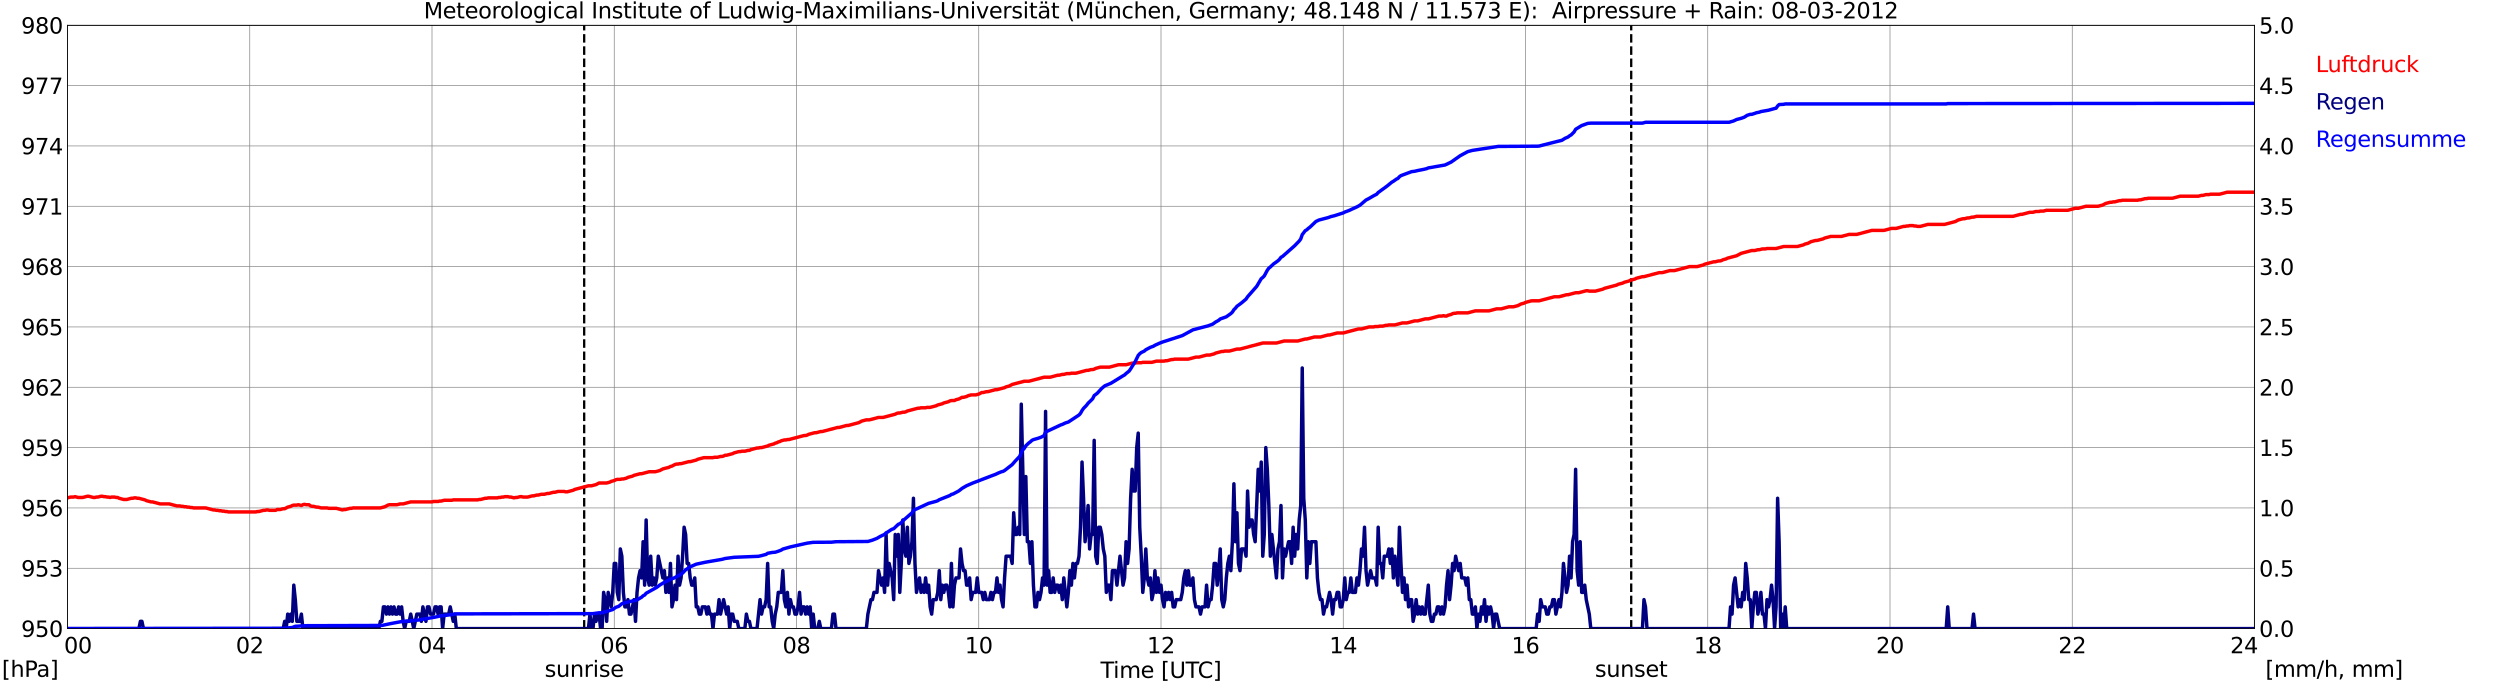
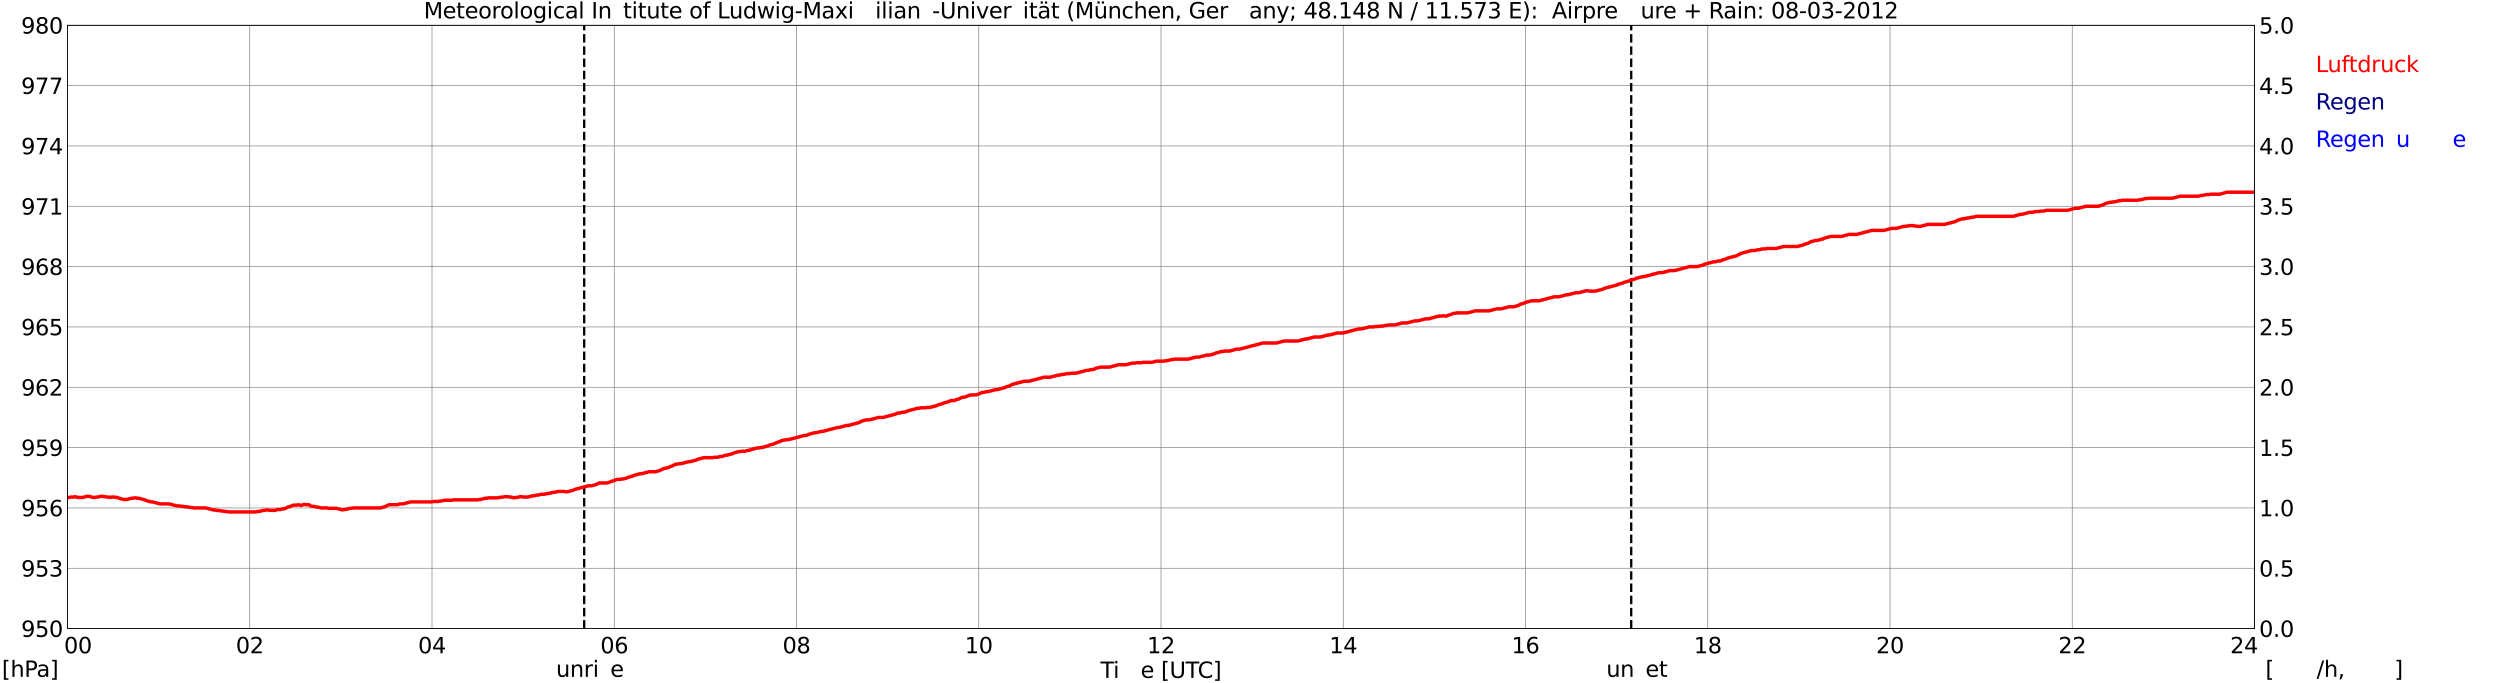
<svg xmlns="http://www.w3.org/2000/svg" xmlns:xlink="http://www.w3.org/1999/xlink" width="1085.4pt" height="296.64pt" viewBox="0 0 1085.4 296.64" version="1.1">
  <defs>
    <style type="text/css">*{stroke-linejoin: round; stroke-linecap: butt}</style>
  </defs>
  <g id="figure_1">
    <g id="patch_1">
      <path d="M 0 296.64  L 1085.4 296.64  L 1085.4 0  L 0 0  z " style="fill: #ffffff" />
    </g>
    <g id="axes_1">
      <g id="patch_2">
        <path d="M 29.306 272.909  L 978.814 272.909  L 978.814 10.976  L 29.306 10.976  z " style="fill: #ffffff" />
      </g>
      <g id="patch_3">
        <path d="M 978.814 272.909  L 978.814 272.909  L 978.814 10.976  L 978.814 10.976  z " clip-path="url(#pc999eec98c)" style="fill: #d3d3d3; opacity: 0.25; stroke: #d3d3d3; stroke-linejoin: miter" />
      </g>
      <g id="matplotlib.axis_1">
        <g id="xtick_1">
          <g id="line2d_1">
            <path d="M 29.306 272.909  L 29.306 10.976  " clip-path="url(#pc999eec98c)" style="fill: none; stroke: #808080; stroke-width: 0.3; stroke-linecap: square" />
          </g>
          <g id="line2d_2" />
          <g id="text_1">
            <g transform="translate(18.733 283.627) scale(0.095 -0.095)">
              <defs>
                <path id="DejaVuSans-20" transform="scale(0.016)" />
                <path id="DejaVuSans-30" d="M 2034 4250  Q 1547 4250 1301 3770  Q 1056 3291 1056 2328  Q 1056 1369 1301 889  Q 1547 409 2034 409  Q 2525 409 2770 889  Q 3016 1369 3016 2328  Q 3016 3291 2770 3770  Q 2525 4250 2034 4250  z M 2034 4750  Q 2819 4750 3233 4129  Q 3647 3509 3647 2328  Q 3647 1150 3233 529  Q 2819 -91 2034 -91  Q 1250 -91 836 529  Q 422 1150 422 2328  Q 422 3509 836 4129  Q 1250 4750 2034 4750  z " transform="scale(0.016)" />
              </defs>
              <use xlink:href="#DejaVuSans-20" />
              <use xlink:href="#DejaVuSans-20" transform="translate(31.787 0)" />
              <use xlink:href="#DejaVuSans-20" transform="translate(63.574 0)" />
              <use xlink:href="#DejaVuSans-30" transform="translate(95.361 0)" />
              <use xlink:href="#DejaVuSans-30" transform="translate(158.984 0)" />
            </g>
          </g>
        </g>
        <g id="xtick_2">
          <g id="line2d_3">
            <path d="M 108.431 272.909  L 108.431 10.976  " clip-path="url(#pc999eec98c)" style="fill: none; stroke: #808080; stroke-width: 0.3; stroke-linecap: square" />
          </g>
          <g id="line2d_4" />
          <g id="text_2">
            <g transform="translate(102.387 283.627) scale(0.095 -0.095)">
              <defs>
                <path id="DejaVuSans-32" d="M 1228 531  L 3431 531  L 3431 0  L 469 0  L 469 531  Q 828 903 1448 1529  Q 2069 2156 2228 2338  Q 2531 2678 2651 2914  Q 2772 3150 2772 3378  Q 2772 3750 2511 3984  Q 2250 4219 1831 4219  Q 1534 4219 1204 4116  Q 875 4013 500 3803  L 500 4441  Q 881 4594 1212 4672  Q 1544 4750 1819 4750  Q 2544 4750 2975 4387  Q 3406 4025 3406 3419  Q 3406 3131 3298 2873  Q 3191 2616 2906 2266  Q 2828 2175 2409 1742  Q 1991 1309 1228 531  z " transform="scale(0.016)" />
              </defs>
              <use xlink:href="#DejaVuSans-30" />
              <use xlink:href="#DejaVuSans-32" transform="translate(63.623 0)" />
            </g>
          </g>
        </g>
        <g id="xtick_3">
          <g id="line2d_5">
            <path d="M 187.557 272.909  L 187.557 10.976  " clip-path="url(#pc999eec98c)" style="fill: none; stroke: #808080; stroke-width: 0.3; stroke-linecap: square" />
          </g>
          <g id="line2d_6" />
          <g id="text_3">
            <g transform="translate(181.513 283.627) scale(0.095 -0.095)">
              <defs>
                <path id="DejaVuSans-34" d="M 2419 4116  L 825 1625  L 2419 1625  L 2419 4116  z M 2253 4666  L 3047 4666  L 3047 1625  L 3713 1625  L 3713 1100  L 3047 1100  L 3047 0  L 2419 0  L 2419 1100  L 313 1100  L 313 1709  L 2253 4666  z " transform="scale(0.016)" />
              </defs>
              <use xlink:href="#DejaVuSans-30" />
              <use xlink:href="#DejaVuSans-34" transform="translate(63.623 0)" />
            </g>
          </g>
        </g>
        <g id="xtick_4">
          <g id="line2d_7">
            <path d="M 266.683 272.909  L 266.683 10.976  " clip-path="url(#pc999eec98c)" style="fill: none; stroke: #808080; stroke-width: 0.3; stroke-linecap: square" />
          </g>
          <g id="line2d_8" />
          <g id="text_4">
            <g transform="translate(260.638 283.627) scale(0.095 -0.095)">
              <defs>
                <path id="DejaVuSans-36" d="M 2113 2584  Q 1688 2584 1439 2293  Q 1191 2003 1191 1497  Q 1191 994 1439 701  Q 1688 409 2113 409  Q 2538 409 2786 701  Q 3034 994 3034 1497  Q 3034 2003 2786 2293  Q 2538 2584 2113 2584  z M 3366 4563  L 3366 3988  Q 3128 4100 2886 4159  Q 2644 4219 2406 4219  Q 1781 4219 1451 3797  Q 1122 3375 1075 2522  Q 1259 2794 1537 2939  Q 1816 3084 2150 3084  Q 2853 3084 3261 2657  Q 3669 2231 3669 1497  Q 3669 778 3244 343  Q 2819 -91 2113 -91  Q 1303 -91 875 529  Q 447 1150 447 2328  Q 447 3434 972 4092  Q 1497 4750 2381 4750  Q 2619 4750 2861 4703  Q 3103 4656 3366 4563  z " transform="scale(0.016)" />
              </defs>
              <use xlink:href="#DejaVuSans-30" />
              <use xlink:href="#DejaVuSans-36" transform="translate(63.623 0)" />
            </g>
          </g>
        </g>
        <g id="xtick_5">
          <g id="line2d_9">
            <path d="M 345.808 272.909  L 345.808 10.976  " clip-path="url(#pc999eec98c)" style="fill: none; stroke: #808080; stroke-width: 0.3; stroke-linecap: square" />
          </g>
          <g id="line2d_10" />
          <g id="text_5">
            <g transform="translate(339.764 283.627) scale(0.095 -0.095)">
              <defs>
                <path id="DejaVuSans-38" d="M 2034 2216  Q 1584 2216 1326 1975  Q 1069 1734 1069 1313  Q 1069 891 1326 650  Q 1584 409 2034 409  Q 2484 409 2743 651  Q 3003 894 3003 1313  Q 3003 1734 2745 1975  Q 2488 2216 2034 2216  z M 1403 2484  Q 997 2584 770 2862  Q 544 3141 544 3541  Q 544 4100 942 4425  Q 1341 4750 2034 4750  Q 2731 4750 3128 4425  Q 3525 4100 3525 3541  Q 3525 3141 3298 2862  Q 3072 2584 2669 2484  Q 3125 2378 3379 2068  Q 3634 1759 3634 1313  Q 3634 634 3220 271  Q 2806 -91 2034 -91  Q 1263 -91 848 271  Q 434 634 434 1313  Q 434 1759 690 2068  Q 947 2378 1403 2484  z M 1172 3481  Q 1172 3119 1398 2916  Q 1625 2713 2034 2713  Q 2441 2713 2670 2916  Q 2900 3119 2900 3481  Q 2900 3844 2670 4047  Q 2441 4250 2034 4250  Q 1625 4250 1398 4047  Q 1172 3844 1172 3481  z " transform="scale(0.016)" />
              </defs>
              <use xlink:href="#DejaVuSans-30" />
              <use xlink:href="#DejaVuSans-38" transform="translate(63.623 0)" />
            </g>
          </g>
        </g>
        <g id="xtick_6">
          <g id="line2d_11">
            <path d="M 424.934 272.909  L 424.934 10.976  " clip-path="url(#pc999eec98c)" style="fill: none; stroke: #808080; stroke-width: 0.3; stroke-linecap: square" />
          </g>
          <g id="line2d_12" />
          <g id="text_6">
            <g transform="translate(418.89 283.627) scale(0.095 -0.095)">
              <defs>
                <path id="DejaVuSans-31" d="M 794 531  L 1825 531  L 1825 4091  L 703 3866  L 703 4441  L 1819 4666  L 2450 4666  L 2450 531  L 3481 531  L 3481 0  L 794 0  L 794 531  z " transform="scale(0.016)" />
              </defs>
              <use xlink:href="#DejaVuSans-31" />
              <use xlink:href="#DejaVuSans-30" transform="translate(63.623 0)" />
            </g>
          </g>
        </g>
        <g id="xtick_7">
          <g id="line2d_13">
            <path d="M 504.06 272.909  L 504.06 10.976  " clip-path="url(#pc999eec98c)" style="fill: none; stroke: #808080; stroke-width: 0.3; stroke-linecap: square" />
          </g>
          <g id="line2d_14" />
          <g id="text_7">
            <g transform="translate(498.015 283.627) scale(0.095 -0.095)">
              <use xlink:href="#DejaVuSans-31" />
              <use xlink:href="#DejaVuSans-32" transform="translate(63.623 0)" />
            </g>
          </g>
        </g>
        <g id="xtick_8">
          <g id="line2d_15">
            <path d="M 583.185 272.909  L 583.185 10.976  " clip-path="url(#pc999eec98c)" style="fill: none; stroke: #808080; stroke-width: 0.3; stroke-linecap: square" />
          </g>
          <g id="line2d_16" />
          <g id="text_8">
            <g transform="translate(577.141 283.627) scale(0.095 -0.095)">
              <use xlink:href="#DejaVuSans-31" />
              <use xlink:href="#DejaVuSans-34" transform="translate(63.623 0)" />
            </g>
          </g>
        </g>
        <g id="xtick_9">
          <g id="line2d_17">
            <path d="M 662.311 272.909  L 662.311 10.976  " clip-path="url(#pc999eec98c)" style="fill: none; stroke: #808080; stroke-width: 0.3; stroke-linecap: square" />
          </g>
          <g id="line2d_18" />
          <g id="text_9">
            <g transform="translate(656.267 283.627) scale(0.095 -0.095)">
              <use xlink:href="#DejaVuSans-31" />
              <use xlink:href="#DejaVuSans-36" transform="translate(63.623 0)" />
            </g>
          </g>
        </g>
        <g id="xtick_10">
          <g id="line2d_19">
            <path d="M 741.437 272.909  L 741.437 10.976  " clip-path="url(#pc999eec98c)" style="fill: none; stroke: #808080; stroke-width: 0.3; stroke-linecap: square" />
          </g>
          <g id="line2d_20" />
          <g id="text_10">
            <g transform="translate(735.392 283.627) scale(0.095 -0.095)">
              <use xlink:href="#DejaVuSans-31" />
              <use xlink:href="#DejaVuSans-38" transform="translate(63.623 0)" />
            </g>
          </g>
        </g>
        <g id="xtick_11">
          <g id="line2d_21">
            <path d="M 820.562 272.909  L 820.562 10.976  " clip-path="url(#pc999eec98c)" style="fill: none; stroke: #808080; stroke-width: 0.3; stroke-linecap: square" />
          </g>
          <g id="line2d_22" />
          <g id="text_11">
            <g transform="translate(814.518 283.627) scale(0.095 -0.095)">
              <use xlink:href="#DejaVuSans-32" />
              <use xlink:href="#DejaVuSans-30" transform="translate(63.623 0)" />
            </g>
          </g>
        </g>
        <g id="xtick_12">
          <g id="line2d_23">
            <path d="M 899.688 272.909  L 899.688 10.976  " clip-path="url(#pc999eec98c)" style="fill: none; stroke: #808080; stroke-width: 0.3; stroke-linecap: square" />
          </g>
          <g id="line2d_24" />
          <g id="text_12">
            <g transform="translate(893.644 283.627) scale(0.095 -0.095)">
              <use xlink:href="#DejaVuSans-32" />
              <use xlink:href="#DejaVuSans-32" transform="translate(63.623 0)" />
            </g>
          </g>
        </g>
        <g id="xtick_13">
          <g id="line2d_25">
            <path d="M 978.814 272.909  L 978.814 10.976  " clip-path="url(#pc999eec98c)" style="fill: none; stroke: #808080; stroke-width: 0.3; stroke-linecap: square" />
          </g>
          <g id="line2d_26" />
          <g id="text_13">
            <g transform="translate(968.241 283.627) scale(0.095 -0.095)">
              <use xlink:href="#DejaVuSans-32" />
              <use xlink:href="#DejaVuSans-34" transform="translate(63.623 0)" />
              <use xlink:href="#DejaVuSans-20" transform="translate(127.246 0)" />
              <use xlink:href="#DejaVuSans-20" transform="translate(159.033 0)" />
              <use xlink:href="#DejaVuSans-20" transform="translate(190.82 0)" />
            </g>
          </g>
        </g>
        <g id="text_14">
          <g transform="translate(477.806 294.322) scale(0.095 -0.095)">
            <defs>
              <path id="DejaVuSans-54" d="M -19 4666  L 3928 4666  L 3928 4134  L 2272 4134  L 2272 0  L 1638 0  L 1638 4134  L -19 4134  L -19 4666  z " transform="scale(0.016)" />
              <path id="DejaVuSans-69" d="M 603 3500  L 1178 3500  L 1178 0  L 603 0  L 603 3500  z M 603 4863  L 1178 4863  L 1178 4134  L 603 4134  L 603 4863  z " transform="scale(0.016)" />
-               <path id="DejaVuSans-6d" d="M 3328 2828  Q 3544 3216 3844 3400  Q 4144 3584 4550 3584  Q 5097 3584 5394 3201  Q 5691 2819 5691 2113  L 5691 0  L 5113 0  L 5113 2094  Q 5113 2597 4934 2840  Q 4756 3084 4391 3084  Q 3944 3084 3684 2787  Q 3425 2491 3425 1978  L 3425 0  L 2847 0  L 2847 2094  Q 2847 2600 2669 2842  Q 2491 3084 2119 3084  Q 1678 3084 1418 2786  Q 1159 2488 1159 1978  L 1159 0  L 581 0  L 581 3500  L 1159 3500  L 1159 2956  Q 1356 3278 1631 3431  Q 1906 3584 2284 3584  Q 2666 3584 2933 3390  Q 3200 3197 3328 2828  z " transform="scale(0.016)" />
              <path id="DejaVuSans-65" d="M 3597 1894  L 3597 1613  L 953 1613  Q 991 1019 1311 708  Q 1631 397 2203 397  Q 2534 397 2845 478  Q 3156 559 3463 722  L 3463 178  Q 3153 47 2828 -22  Q 2503 -91 2169 -91  Q 1331 -91 842 396  Q 353 884 353 1716  Q 353 2575 817 3079  Q 1281 3584 2069 3584  Q 2775 3584 3186 3129  Q 3597 2675 3597 1894  z M 3022 2063  Q 3016 2534 2758 2815  Q 2500 3097 2075 3097  Q 1594 3097 1305 2825  Q 1016 2553 972 2059  L 3022 2063  z " transform="scale(0.016)" />
              <path id="DejaVuSans-5b" d="M 550 4863  L 1875 4863  L 1875 4416  L 1125 4416  L 1125 -397  L 1875 -397  L 1875 -844  L 550 -844  L 550 4863  z " transform="scale(0.016)" />
              <path id="DejaVuSans-55" d="M 556 4666  L 1191 4666  L 1191 1831  Q 1191 1081 1462 751  Q 1734 422 2344 422  Q 2950 422 3222 751  Q 3494 1081 3494 1831  L 3494 4666  L 4128 4666  L 4128 1753  Q 4128 841 3676 375  Q 3225 -91 2344 -91  Q 1459 -91 1007 375  Q 556 841 556 1753  L 556 4666  z " transform="scale(0.016)" />
              <path id="DejaVuSans-43" d="M 4122 4306  L 4122 3641  Q 3803 3938 3442 4084  Q 3081 4231 2675 4231  Q 1875 4231 1450 3742  Q 1025 3253 1025 2328  Q 1025 1406 1450 917  Q 1875 428 2675 428  Q 3081 428 3442 575  Q 3803 722 4122 1019  L 4122 359  Q 3791 134 3420 21  Q 3050 -91 2638 -91  Q 1578 -91 968 557  Q 359 1206 359 2328  Q 359 3453 968 4101  Q 1578 4750 2638 4750  Q 3056 4750 3426 4639  Q 3797 4528 4122 4306  z " transform="scale(0.016)" />
              <path id="DejaVuSans-5d" d="M 1947 4863  L 1947 -844  L 622 -844  L 622 -397  L 1369 -397  L 1369 4416  L 622 4416  L 622 4863  L 1947 4863  z " transform="scale(0.016)" />
            </defs>
            <use xlink:href="#DejaVuSans-54" />
            <use xlink:href="#DejaVuSans-69" transform="translate(57.959 0)" />
            <use xlink:href="#DejaVuSans-6d" transform="translate(85.742 0)" />
            <use xlink:href="#DejaVuSans-65" transform="translate(183.154 0)" />
            <use xlink:href="#DejaVuSans-20" transform="translate(244.678 0)" />
            <use xlink:href="#DejaVuSans-5b" transform="translate(276.465 0)" />
            <use xlink:href="#DejaVuSans-55" transform="translate(315.479 0)" />
            <use xlink:href="#DejaVuSans-54" transform="translate(388.672 0)" />
            <use xlink:href="#DejaVuSans-43" transform="translate(443.881 0)" />
            <use xlink:href="#DejaVuSans-5d" transform="translate(513.705 0)" />
          </g>
        </g>
      </g>
      <g id="matplotlib.axis_2">
        <g id="ytick_1">
          <g id="line2d_27">
            <path d="M 29.306 272.909  L 978.814 272.909  " clip-path="url(#pc999eec98c)" style="fill: none; stroke: #808080; stroke-width: 0.3; stroke-linecap: square" />
          </g>
          <g id="line2d_28" />
          <g id="text_15">
            <g transform="translate(9.173 276.518) scale(0.095 -0.095)">
              <defs>
                <path id="DejaVuSans-39" d="M 703 97  L 703 672  Q 941 559 1184 500  Q 1428 441 1663 441  Q 2288 441 2617 861  Q 2947 1281 2994 2138  Q 2813 1869 2534 1725  Q 2256 1581 1919 1581  Q 1219 1581 811 2004  Q 403 2428 403 3163  Q 403 3881 828 4315  Q 1253 4750 1959 4750  Q 2769 4750 3195 4129  Q 3622 3509 3622 2328  Q 3622 1225 3098 567  Q 2575 -91 1691 -91  Q 1453 -91 1209 -44  Q 966 3 703 97  z M 1959 2075  Q 2384 2075 2632 2365  Q 2881 2656 2881 3163  Q 2881 3666 2632 3958  Q 2384 4250 1959 4250  Q 1534 4250 1286 3958  Q 1038 3666 1038 3163  Q 1038 2656 1286 2365  Q 1534 2075 1959 2075  z " transform="scale(0.016)" />
                <path id="DejaVuSans-35" d="M 691 4666  L 3169 4666  L 3169 4134  L 1269 4134  L 1269 2991  Q 1406 3038 1543 3061  Q 1681 3084 1819 3084  Q 2600 3084 3056 2656  Q 3513 2228 3513 1497  Q 3513 744 3044 326  Q 2575 -91 1722 -91  Q 1428 -91 1123 -41  Q 819 9 494 109  L 494 744  Q 775 591 1075 516  Q 1375 441 1709 441  Q 2250 441 2565 725  Q 2881 1009 2881 1497  Q 2881 1984 2565 2268  Q 2250 2553 1709 2553  Q 1456 2553 1204 2497  Q 953 2441 691 2322  L 691 4666  z " transform="scale(0.016)" />
              </defs>
              <use xlink:href="#DejaVuSans-39" />
              <use xlink:href="#DejaVuSans-35" transform="translate(63.623 0)" />
              <use xlink:href="#DejaVuSans-30" transform="translate(127.246 0)" />
            </g>
          </g>
        </g>
        <g id="ytick_2">
          <g id="line2d_29">
            <path d="M 29.306 246.715  L 978.814 246.715  " clip-path="url(#pc999eec98c)" style="fill: none; stroke: #808080; stroke-width: 0.3; stroke-linecap: square" />
          </g>
          <g id="line2d_30" />
          <g id="text_16">
            <g transform="translate(9.173 250.325) scale(0.095 -0.095)">
              <defs>
                <path id="DejaVuSans-33" d="M 2597 2516  Q 3050 2419 3304 2112  Q 3559 1806 3559 1356  Q 3559 666 3084 287  Q 2609 -91 1734 -91  Q 1441 -91 1130 -33  Q 819 25 488 141  L 488 750  Q 750 597 1062 519  Q 1375 441 1716 441  Q 2309 441 2620 675  Q 2931 909 2931 1356  Q 2931 1769 2642 2001  Q 2353 2234 1838 2234  L 1294 2234  L 1294 2753  L 1863 2753  Q 2328 2753 2575 2939  Q 2822 3125 2822 3475  Q 2822 3834 2567 4026  Q 2313 4219 1838 4219  Q 1578 4219 1281 4162  Q 984 4106 628 3988  L 628 4550  Q 988 4650 1302 4700  Q 1616 4750 1894 4750  Q 2613 4750 3031 4423  Q 3450 4097 3450 3541  Q 3450 3153 3228 2886  Q 3006 2619 2597 2516  z " transform="scale(0.016)" />
              </defs>
              <use xlink:href="#DejaVuSans-39" />
              <use xlink:href="#DejaVuSans-35" transform="translate(63.623 0)" />
              <use xlink:href="#DejaVuSans-33" transform="translate(127.246 0)" />
            </g>
          </g>
        </g>
        <g id="ytick_3">
          <g id="line2d_31">
            <path d="M 29.306 220.522  L 978.814 220.522  " clip-path="url(#pc999eec98c)" style="fill: none; stroke: #808080; stroke-width: 0.3; stroke-linecap: square" />
          </g>
          <g id="line2d_32" />
          <g id="text_17">
            <g transform="translate(9.173 224.131) scale(0.095 -0.095)">
              <use xlink:href="#DejaVuSans-39" />
              <use xlink:href="#DejaVuSans-35" transform="translate(63.623 0)" />
              <use xlink:href="#DejaVuSans-36" transform="translate(127.246 0)" />
            </g>
          </g>
        </g>
        <g id="ytick_4">
          <g id="line2d_33">
            <path d="M 29.306 194.329  L 978.814 194.329  " clip-path="url(#pc999eec98c)" style="fill: none; stroke: #808080; stroke-width: 0.3; stroke-linecap: square" />
          </g>
          <g id="line2d_34" />
          <g id="text_18">
            <g transform="translate(9.173 197.938) scale(0.095 -0.095)">
              <use xlink:href="#DejaVuSans-39" />
              <use xlink:href="#DejaVuSans-35" transform="translate(63.623 0)" />
              <use xlink:href="#DejaVuSans-39" transform="translate(127.246 0)" />
            </g>
          </g>
        </g>
        <g id="ytick_5">
          <g id="line2d_35">
            <path d="M 29.306 168.136  L 978.814 168.136  " clip-path="url(#pc999eec98c)" style="fill: none; stroke: #808080; stroke-width: 0.3; stroke-linecap: square" />
          </g>
          <g id="line2d_36" />
          <g id="text_19">
            <g transform="translate(9.173 171.745) scale(0.095 -0.095)">
              <use xlink:href="#DejaVuSans-39" />
              <use xlink:href="#DejaVuSans-36" transform="translate(63.623 0)" />
              <use xlink:href="#DejaVuSans-32" transform="translate(127.246 0)" />
            </g>
          </g>
        </g>
        <g id="ytick_6">
          <g id="line2d_37">
            <path d="M 29.306 141.942  L 978.814 141.942  " clip-path="url(#pc999eec98c)" style="fill: none; stroke: #808080; stroke-width: 0.3; stroke-linecap: square" />
          </g>
          <g id="line2d_38" />
          <g id="text_20">
            <g transform="translate(9.173 145.551) scale(0.095 -0.095)">
              <use xlink:href="#DejaVuSans-39" />
              <use xlink:href="#DejaVuSans-36" transform="translate(63.623 0)" />
              <use xlink:href="#DejaVuSans-35" transform="translate(127.246 0)" />
            </g>
          </g>
        </g>
        <g id="ytick_7">
          <g id="line2d_39">
            <path d="M 29.306 115.749  L 978.814 115.749  " clip-path="url(#pc999eec98c)" style="fill: none; stroke: #808080; stroke-width: 0.3; stroke-linecap: square" />
          </g>
          <g id="line2d_40" />
          <g id="text_21">
            <g transform="translate(9.173 119.358) scale(0.095 -0.095)">
              <use xlink:href="#DejaVuSans-39" />
              <use xlink:href="#DejaVuSans-36" transform="translate(63.623 0)" />
              <use xlink:href="#DejaVuSans-38" transform="translate(127.246 0)" />
            </g>
          </g>
        </g>
        <g id="ytick_8">
          <g id="line2d_41">
            <path d="M 29.306 89.556  L 978.814 89.556  " clip-path="url(#pc999eec98c)" style="fill: none; stroke: #808080; stroke-width: 0.3; stroke-linecap: square" />
          </g>
          <g id="line2d_42" />
          <g id="text_22">
            <g transform="translate(9.173 93.165) scale(0.095 -0.095)">
              <defs>
                <path id="DejaVuSans-37" d="M 525 4666  L 3525 4666  L 3525 4397  L 1831 0  L 1172 0  L 2766 4134  L 525 4134  L 525 4666  z " transform="scale(0.016)" />
              </defs>
              <use xlink:href="#DejaVuSans-39" />
              <use xlink:href="#DejaVuSans-37" transform="translate(63.623 0)" />
              <use xlink:href="#DejaVuSans-31" transform="translate(127.246 0)" />
            </g>
          </g>
        </g>
        <g id="ytick_9">
          <g id="line2d_43">
            <path d="M 29.306 63.362  L 978.814 63.362  " clip-path="url(#pc999eec98c)" style="fill: none; stroke: #808080; stroke-width: 0.3; stroke-linecap: square" />
          </g>
          <g id="line2d_44" />
          <g id="text_23">
            <g transform="translate(9.173 66.972) scale(0.095 -0.095)">
              <use xlink:href="#DejaVuSans-39" />
              <use xlink:href="#DejaVuSans-37" transform="translate(63.623 0)" />
              <use xlink:href="#DejaVuSans-34" transform="translate(127.246 0)" />
            </g>
          </g>
        </g>
        <g id="ytick_10">
          <g id="line2d_45">
            <path d="M 29.306 37.169  L 978.814 37.169  " clip-path="url(#pc999eec98c)" style="fill: none; stroke: #808080; stroke-width: 0.3; stroke-linecap: square" />
          </g>
          <g id="line2d_46" />
          <g id="text_24">
            <g transform="translate(9.173 40.778) scale(0.095 -0.095)">
              <use xlink:href="#DejaVuSans-39" />
              <use xlink:href="#DejaVuSans-37" transform="translate(63.623 0)" />
              <use xlink:href="#DejaVuSans-37" transform="translate(127.246 0)" />
            </g>
          </g>
        </g>
        <g id="ytick_11">
          <g id="line2d_47">
            <path d="M 29.306 10.976  L 978.814 10.976  " clip-path="url(#pc999eec98c)" style="fill: none; stroke: #808080; stroke-width: 0.3; stroke-linecap: square" />
          </g>
          <g id="line2d_48" />
          <g id="text_25">
            <g transform="translate(9.173 14.585) scale(0.095 -0.095)">
              <use xlink:href="#DejaVuSans-39" />
              <use xlink:href="#DejaVuSans-38" transform="translate(63.623 0)" />
              <use xlink:href="#DejaVuSans-30" transform="translate(127.246 0)" />
            </g>
          </g>
        </g>
      </g>
      <g id="line2d_49">
        <path d="M 253.627 272.909  L 253.627 10.976  " clip-path="url(#pc999eec98c)" style="fill: none; stroke-dasharray: 3.7,1.6; stroke-dashoffset: 0; stroke: #000000" />
      </g>
      <g id="line2d_50">
        <path d="M 708.204 272.909  L 708.204 10.976  " clip-path="url(#pc999eec98c)" style="fill: none; stroke-dasharray: 3.7,1.6; stroke-dashoffset: 0; stroke: #000000" />
      </g>
      <g id="line2d_51">
        <path d="M 29.306 216.157  L 30.625 215.807  L 31.943 215.807  L 32.603 215.633  L 33.921 215.982  L 35.9 215.982  L 37.878 215.458  L 38.537 215.458  L 40.515 215.982  L 41.175 215.982  L 41.834 215.807  L 42.493 215.807  L 43.812 215.458  L 44.472 215.458  L 45.131 215.633  L 45.79 215.633  L 46.45 215.807  L 47.109 215.807  L 47.768 215.982  L 48.428 215.807  L 49.747 215.807  L 50.406 215.982  L 51.065 215.982  L 51.725 216.331  L 53.703 216.855  L 55.022 216.855  L 57 216.331  L 57.659 216.331  L 58.319 216.157  L 58.978 216.157  L 59.637 216.331  L 60.297 216.331  L 62.934 217.03  L 63.594 217.379  L 65.572 217.903  L 66.231 217.903  L 69.528 218.776  L 73.484 218.776  L 76.781 219.649  L 78.1 219.649  L 78.759 219.824  L 79.419 219.824  L 80.078 219.998  L 80.737 219.998  L 81.397 220.173  L 82.056 220.173  L 82.716 220.348  L 83.375 220.348  L 84.034 220.522  L 89.309 220.522  L 92.606 221.395  L 93.266 221.395  L 93.925 221.57  L 94.584 221.57  L 95.244 221.745  L 95.903 221.745  L 96.563 221.919  L 97.222 221.919  L 97.881 222.094  L 98.541 222.094  L 99.2 222.268  L 111.069 222.268  L 111.728 222.094  L 112.388 222.094  L 114.366 221.57  L 115.025 221.57  L 115.685 221.395  L 116.344 221.395  L 117.003 221.57  L 119.641 221.57  L 120.3 221.221  L 121.619 221.221  L 122.938 220.871  L 123.597 220.871  L 124.916 220.173  L 126.235 219.824  L 126.894 219.474  L 127.553 219.3  L 128.872 219.3  L 129.532 219.125  L 130.85 219.474  L 131.51 219.125  L 132.169 218.951  L 132.829 219.125  L 134.147 219.125  L 134.807 219.649  L 135.466 219.824  L 136.125 219.824  L 137.444 220.173  L 138.104 220.173  L 139.422 220.522  L 142.06 220.522  L 142.719 220.697  L 146.016 220.697  L 148.654 221.395  L 149.313 221.221  L 149.972 221.221  L 151.951 220.697  L 152.61 220.697  L 153.269 220.522  L 165.138 220.522  L 167.116 219.998  L 168.435 219.3  L 169.094 219.125  L 172.391 219.125  L 173.71 218.776  L 175.029 218.776  L 178.326 217.903  L 187.557 217.903  L 188.217 217.728  L 190.195 217.728  L 190.854 217.554  L 191.513 217.554  L 192.832 217.204  L 196.129 217.204  L 196.788 217.03  L 207.339 217.03  L 207.998 216.855  L 208.657 216.855  L 210.635 216.331  L 211.295 216.331  L 211.954 216.157  L 215.91 216.157  L 216.57 215.982  L 217.229 215.982  L 217.889 215.807  L 218.548 215.807  L 219.207 215.633  L 220.526 215.633  L 221.186 215.807  L 221.845 215.807  L 223.164 216.157  L 223.823 215.982  L 224.482 215.982  L 225.801 215.633  L 226.461 215.633  L 227.12 215.807  L 229.098 215.807  L 231.076 215.284  L 231.736 215.284  L 233.054 214.934  L 233.714 214.934  L 235.033 214.585  L 236.351 214.585  L 237.67 214.236  L 238.329 214.236  L 240.308 213.712  L 240.967 213.712  L 242.286 213.363  L 244.923 213.363  L 245.583 213.537  L 246.242 213.537  L 248.88 212.839  L 249.539 212.49  L 255.473 210.918  L 256.792 210.918  L 258.77 210.394  L 260.089 209.696  L 263.386 209.696  L 264.705 209.346  L 265.364 208.997  L 266.683 208.648  L 267.342 208.299  L 268.002 208.124  L 269.32 208.124  L 269.98 207.949  L 270.639 207.949  L 271.958 207.6  L 272.617 207.251  L 274.595 206.727  L 275.255 206.378  L 277.892 205.679  L 278.552 205.679  L 281.849 204.806  L 284.486 204.806  L 286.464 204.282  L 287.783 203.584  L 290.42 202.885  L 291.08 202.536  L 291.739 202.361  L 293.058 201.663  L 293.717 201.488  L 294.377 201.488  L 295.036 201.314  L 295.696 201.314  L 298.992 200.441  L 299.652 200.441  L 302.289 199.742  L 302.949 199.393  L 305.586 198.694  L 309.543 198.694  L 310.202 198.52  L 311.521 198.52  L 312.839 198.171  L 313.499 198.171  L 314.158 197.996  L 314.818 197.647  L 315.477 197.647  L 318.114 196.948  L 318.774 196.599  L 320.752 196.075  L 321.411 196.075  L 322.071 195.9  L 323.39 195.9  L 324.708 195.551  L 325.368 195.551  L 326.027 195.202  L 328.665 194.503  L 329.324 194.503  L 329.983 194.329  L 330.643 194.329  L 333.28 193.63  L 333.94 193.281  L 335.918 192.757  L 336.577 192.408  L 337.236 192.233  L 337.896 191.884  L 338.555 191.71  L 339.215 191.36  L 340.533 191.011  L 341.193 191.011  L 341.852 190.836  L 342.512 190.836  L 349.105 189.09  L 349.765 189.09  L 350.424 188.916  L 351.083 188.566  L 353.721 187.868  L 354.38 187.868  L 356.359 187.344  L 357.018 187.344  L 363.612 185.598  L 364.271 185.598  L 367.568 184.725  L 368.227 184.725  L 372.843 183.502  L 374.162 182.804  L 376.14 182.28  L 377.459 182.28  L 381.415 181.232  L 383.393 181.232  L 388.668 179.835  L 389.328 179.486  L 389.987 179.311  L 390.646 179.311  L 391.965 178.962  L 392.624 178.962  L 393.284 178.787  L 393.943 178.438  L 398.559 177.216  L 399.218 177.216  L 399.878 177.041  L 401.856 177.041  L 402.515 176.867  L 403.834 176.867  L 406.471 176.168  L 407.131 175.819  L 409.109 175.295  L 409.768 174.946  L 411.746 174.422  L 412.406 174.073  L 413.065 173.898  L 414.384 173.898  L 415.043 173.549  L 416.362 173.2  L 417.681 172.501  L 418.34 172.501  L 419.659 172.152  L 420.318 171.803  L 421.637 171.453  L 423.615 171.453  L 424.934 171.104  L 426.253 170.406  L 426.912 170.406  L 428.231 170.056  L 428.89 170.056  L 432.187 169.183  L 432.847 169.183  L 436.144 168.31  L 436.803 167.961  L 438.122 167.612  L 439.44 166.913  L 444.716 165.516  L 446.694 165.516  L 453.287 163.77  L 455.925 163.77  L 459.222 162.897  L 459.881 162.897  L 461.2 162.548  L 461.859 162.548  L 463.178 162.198  L 464.497 162.198  L 465.156 162.024  L 467.134 162.024  L 471.75 160.801  L 472.409 160.801  L 473.728 160.452  L 474.388 160.452  L 475.047 160.278  L 475.706 159.928  L 477.685 159.404  L 481.641 159.404  L 485.597 158.357  L 488.894 158.357  L 491.532 157.658  L 492.85 157.658  L 493.51 157.484  L 495.488 157.484  L 496.147 157.309  L 500.103 157.309  L 502.082 156.785  L 505.379 156.785  L 506.038 156.61  L 506.697 156.61  L 508.675 156.087  L 509.335 156.087  L 509.994 155.912  L 515.929 155.912  L 519.226 155.039  L 520.544 155.039  L 523.841 154.166  L 525.16 154.166  L 527.138 153.642  L 527.797 153.293  L 530.435 152.594  L 531.094 152.594  L 531.754 152.42  L 533.732 152.42  L 537.029 151.546  L 538.348 151.546  L 548.238 148.927  L 554.173 148.927  L 557.47 148.054  L 563.404 148.054  L 566.701 147.181  L 567.36 147.181  L 570.657 146.308  L 573.295 146.308  L 576.592 145.435  L 577.251 145.435  L 580.548 144.562  L 583.185 144.562  L 589.779 142.815  L 591.098 142.815  L 594.395 141.942  L 596.373 141.942  L 597.032 141.768  L 598.351 141.768  L 599.011 141.593  L 600.329 141.593  L 601.648 141.244  L 602.307 141.244  L 602.967 141.069  L 605.604 141.069  L 608.901 140.196  L 610.879 140.196  L 614.176 139.323  L 615.495 139.323  L 618.792 138.45  L 620.111 138.45  L 624.726 137.227  L 626.045 137.227  L 626.705 137.053  L 627.364 137.227  L 628.023 137.227  L 628.683 136.878  L 630.001 136.529  L 630.661 136.18  L 631.32 136.005  L 631.98 136.005  L 632.639 135.83  L 637.255 135.83  L 640.552 134.957  L 646.486 134.957  L 649.783 134.084  L 651.761 134.084  L 655.058 133.211  L 657.036 133.211  L 659.014 132.687  L 660.333 131.989  L 661.652 131.64  L 662.311 131.29  L 664.949 130.592  L 668.246 130.592  L 674.839 128.846  L 676.817 128.846  L 680.114 127.972  L 680.774 127.972  L 684.071 127.099  L 685.389 127.099  L 688.686 126.226  L 689.346 126.226  L 690.005 126.401  L 692.643 126.401  L 695.939 125.528  L 696.599 125.179  L 701.874 123.782  L 702.533 123.432  L 704.511 122.908  L 705.171 122.559  L 707.149 122.035  L 707.808 121.686  L 709.786 121.162  L 710.446 120.813  L 713.083 120.114  L 713.743 120.114  L 720.337 118.368  L 721.655 118.368  L 724.952 117.495  L 726.93 117.495  L 733.524 115.749  L 736.821 115.749  L 739.459 115.05  L 740.118 114.701  L 744.074 113.653  L 744.734 113.653  L 746.052 113.304  L 746.712 113.304  L 747.371 113.13  L 748.031 112.78  L 749.349 112.431  L 750.009 112.082  L 753.965 111.034  L 755.943 109.986  L 760.559 108.764  L 761.878 108.764  L 763.196 108.415  L 763.856 108.415  L 765.174 108.066  L 766.493 108.066  L 767.153 107.891  L 771.109 107.891  L 774.406 107.018  L 780.34 107.018  L 782.978 106.319  L 783.637 105.97  L 784.956 105.621  L 786.275 104.922  L 788.253 104.398  L 788.912 104.398  L 791.55 103.7  L 792.209 103.351  L 794.847 102.652  L 799.462 102.652  L 802.759 101.779  L 806.056 101.779  L 812.65 100.033  L 817.925 100.033  L 821.222 99.16  L 823.2 99.16  L 826.497 98.287  L 827.156 98.287  L 827.816 98.112  L 828.475 98.112  L 829.134 97.937  L 830.453 97.937  L 831.112 98.112  L 831.772 98.112  L 832.431 98.287  L 833.75 98.287  L 837.047 97.414  L 844.3 97.414  L 848.916 96.191  L 850.235 95.493  L 852.213 94.969  L 852.872 94.969  L 854.191 94.62  L 854.85 94.62  L 856.169 94.27  L 856.828 94.27  L 858.147 93.921  L 873.972 93.921  L 877.269 93.048  L 877.929 93.048  L 881.225 92.175  L 882.544 92.175  L 883.863 91.826  L 885.182 91.826  L 885.841 91.651  L 887.16 91.651  L 888.479 91.302  L 897.71 91.302  L 901.007 90.429  L 902.326 90.429  L 905.622 89.556  L 910.898 89.556  L 912.876 89.032  L 914.194 88.333  L 916.173 87.809  L 916.832 87.809  L 917.491 87.635  L 918.151 87.635  L 920.129 87.111  L 920.788 87.111  L 921.448 86.936  L 928.041 86.936  L 928.701 86.762  L 929.36 86.762  L 931.338 86.238  L 931.998 86.238  L 932.657 86.063  L 943.207 86.063  L 946.504 85.19  L 954.417 85.19  L 955.735 84.841  L 956.395 84.841  L 957.714 84.492  L 959.032 84.492  L 959.692 84.317  L 963.648 84.317  L 966.945 83.444  L 978.154 83.444  L 978.154 83.444  " clip-path="url(#pc999eec98c)" style="fill: none; stroke: #ff0000; stroke-width: 1.5; stroke-linecap: square" />
      </g>
      <g id="patch_4">
        <path d="M 29.306 272.909  L 29.306 10.976  " style="fill: none; stroke: #000000; stroke-width: 0.3; stroke-linejoin: miter; stroke-linecap: square" />
      </g>
      <g id="patch_5">
        <path d="M 978.814 272.909  L 978.814 10.976  " style="fill: none; stroke: #000000; stroke-width: 0.3; stroke-linejoin: miter; stroke-linecap: square" />
      </g>
      <g id="patch_6">
        <path d="M 29.306 272.909  L 978.814 272.909  " style="fill: none; stroke: #000000; stroke-width: 0.3; stroke-linejoin: miter; stroke-linecap: square" />
      </g>
      <g id="patch_7">
        <path d="M 29.306 10.976  L 978.814 10.976  " style="fill: none; stroke: #000000; stroke-width: 0.3; stroke-linejoin: miter; stroke-linecap: square" />
      </g>
      <g id="text_26">
        <g transform="translate(236.462 293.863) scale(0.095 -0.095)">
          <defs>
-             <path id="DejaVuSans-73" d="M 2834 3397  L 2834 2853  Q 2591 2978 2328 3040  Q 2066 3103 1784 3103  Q 1356 3103 1142 2972  Q 928 2841 928 2578  Q 928 2378 1081 2264  Q 1234 2150 1697 2047  L 1894 2003  Q 2506 1872 2764 1633  Q 3022 1394 3022 966  Q 3022 478 2636 193  Q 2250 -91 1575 -91  Q 1294 -91 989 -36  Q 684 19 347 128  L 347 722  Q 666 556 975 473  Q 1284 391 1588 391  Q 1994 391 2212 530  Q 2431 669 2431 922  Q 2431 1156 2273 1281  Q 2116 1406 1581 1522  L 1381 1569  Q 847 1681 609 1914  Q 372 2147 372 2553  Q 372 3047 722 3315  Q 1072 3584 1716 3584  Q 2034 3584 2315 3537  Q 2597 3491 2834 3397  z " transform="scale(0.016)" />
            <path id="DejaVuSans-75" d="M 544 1381  L 544 3500  L 1119 3500  L 1119 1403  Q 1119 906 1312 657  Q 1506 409 1894 409  Q 2359 409 2629 706  Q 2900 1003 2900 1516  L 2900 3500  L 3475 3500  L 3475 0  L 2900 0  L 2900 538  Q 2691 219 2414 64  Q 2138 -91 1772 -91  Q 1169 -91 856 284  Q 544 659 544 1381  z M 1991 3584  L 1991 3584  z " transform="scale(0.016)" />
            <path id="DejaVuSans-6e" d="M 3513 2113  L 3513 0  L 2938 0  L 2938 2094  Q 2938 2591 2744 2837  Q 2550 3084 2163 3084  Q 1697 3084 1428 2787  Q 1159 2491 1159 1978  L 1159 0  L 581 0  L 581 3500  L 1159 3500  L 1159 2956  Q 1366 3272 1645 3428  Q 1925 3584 2291 3584  Q 2894 3584 3203 3211  Q 3513 2838 3513 2113  z " transform="scale(0.016)" />
            <path id="DejaVuSans-72" d="M 2631 2963  Q 2534 3019 2420 3045  Q 2306 3072 2169 3072  Q 1681 3072 1420 2755  Q 1159 2438 1159 1844  L 1159 0  L 581 0  L 581 3500  L 1159 3500  L 1159 2956  Q 1341 3275 1631 3429  Q 1922 3584 2338 3584  Q 2397 3584 2469 3576  Q 2541 3569 2628 3553  L 2631 2963  z " transform="scale(0.016)" />
          </defs>
          <use xlink:href="#DejaVuSans-73" />
          <use xlink:href="#DejaVuSans-75" transform="translate(52.1 0)" />
          <use xlink:href="#DejaVuSans-6e" transform="translate(115.479 0)" />
          <use xlink:href="#DejaVuSans-72" transform="translate(178.857 0)" />
          <use xlink:href="#DejaVuSans-69" transform="translate(219.971 0)" />
          <use xlink:href="#DejaVuSans-73" transform="translate(247.754 0)" />
          <use xlink:href="#DejaVuSans-65" transform="translate(299.854 0)" />
        </g>
      </g>
      <g id="text_27">
        <g transform="translate(692.45 293.863) scale(0.095 -0.095)">
          <defs>
            <path id="DejaVuSans-74" d="M 1172 4494  L 1172 3500  L 2356 3500  L 2356 3053  L 1172 3053  L 1172 1153  Q 1172 725 1289 603  Q 1406 481 1766 481  L 2356 481  L 2356 0  L 1766 0  Q 1100 0 847 248  Q 594 497 594 1153  L 594 3053  L 172 3053  L 172 3500  L 594 3500  L 594 4494  L 1172 4494  z " transform="scale(0.016)" />
          </defs>
          <use xlink:href="#DejaVuSans-73" />
          <use xlink:href="#DejaVuSans-75" transform="translate(52.1 0)" />
          <use xlink:href="#DejaVuSans-6e" transform="translate(115.479 0)" />
          <use xlink:href="#DejaVuSans-73" transform="translate(178.857 0)" />
          <use xlink:href="#DejaVuSans-65" transform="translate(230.957 0)" />
          <use xlink:href="#DejaVuSans-74" transform="translate(292.48 0)" />
        </g>
      </g>
      <g id="text_28">
        <g transform="translate(0.821 293.863) scale(0.095 -0.095)">
          <defs>
            <path id="DejaVuSans-68" d="M 3513 2113  L 3513 0  L 2938 0  L 2938 2094  Q 2938 2591 2744 2837  Q 2550 3084 2163 3084  Q 1697 3084 1428 2787  Q 1159 2491 1159 1978  L 1159 0  L 581 0  L 581 4863  L 1159 4863  L 1159 2956  Q 1366 3272 1645 3428  Q 1925 3584 2291 3584  Q 2894 3584 3203 3211  Q 3513 2838 3513 2113  z " transform="scale(0.016)" />
            <path id="DejaVuSans-50" d="M 1259 4147  L 1259 2394  L 2053 2394  Q 2494 2394 2734 2622  Q 2975 2850 2975 3272  Q 2975 3691 2734 3919  Q 2494 4147 2053 4147  L 1259 4147  z M 628 4666  L 2053 4666  Q 2838 4666 3239 4311  Q 3641 3956 3641 3272  Q 3641 2581 3239 2228  Q 2838 1875 2053 1875  L 1259 1875  L 1259 0  L 628 0  L 628 4666  z " transform="scale(0.016)" />
            <path id="DejaVuSans-61" d="M 2194 1759  Q 1497 1759 1228 1600  Q 959 1441 959 1056  Q 959 750 1161 570  Q 1363 391 1709 391  Q 2188 391 2477 730  Q 2766 1069 2766 1631  L 2766 1759  L 2194 1759  z M 3341 1997  L 3341 0  L 2766 0  L 2766 531  Q 2569 213 2275 61  Q 1981 -91 1556 -91  Q 1019 -91 701 211  Q 384 513 384 1019  Q 384 1609 779 1909  Q 1175 2209 1959 2209  L 2766 2209  L 2766 2266  Q 2766 2663 2505 2880  Q 2244 3097 1772 3097  Q 1472 3097 1187 3025  Q 903 2953 641 2809  L 641 3341  Q 956 3463 1253 3523  Q 1550 3584 1831 3584  Q 2591 3584 2966 3190  Q 3341 2797 3341 1997  z " transform="scale(0.016)" />
          </defs>
          <use xlink:href="#DejaVuSans-5b" />
          <use xlink:href="#DejaVuSans-68" transform="translate(39.014 0)" />
          <use xlink:href="#DejaVuSans-50" transform="translate(102.393 0)" />
          <use xlink:href="#DejaVuSans-61" transform="translate(158.195 0)" />
          <use xlink:href="#DejaVuSans-5d" transform="translate(219.475 0)" />
        </g>
      </g>
      <g id="text_29">
        <g style="fill: #ff0000" transform="translate(1005.4 31.291) scale(0.095 -0.095)">
          <defs>
            <path id="DejaVuSans-4c" d="M 628 4666  L 1259 4666  L 1259 531  L 3531 531  L 3531 0  L 628 0  L 628 4666  z " transform="scale(0.016)" />
            <path id="DejaVuSans-66" d="M 2375 4863  L 2375 4384  L 1825 4384  Q 1516 4384 1395 4259  Q 1275 4134 1275 3809  L 1275 3500  L 2222 3500  L 2222 3053  L 1275 3053  L 1275 0  L 697 0  L 697 3053  L 147 3053  L 147 3500  L 697 3500  L 697 3744  Q 697 4328 969 4595  Q 1241 4863 1831 4863  L 2375 4863  z " transform="scale(0.016)" />
            <path id="DejaVuSans-64" d="M 2906 2969  L 2906 4863  L 3481 4863  L 3481 0  L 2906 0  L 2906 525  Q 2725 213 2448 61  Q 2172 -91 1784 -91  Q 1150 -91 751 415  Q 353 922 353 1747  Q 353 2572 751 3078  Q 1150 3584 1784 3584  Q 2172 3584 2448 3432  Q 2725 3281 2906 2969  z M 947 1747  Q 947 1113 1208 752  Q 1469 391 1925 391  Q 2381 391 2643 752  Q 2906 1113 2906 1747  Q 2906 2381 2643 2742  Q 2381 3103 1925 3103  Q 1469 3103 1208 2742  Q 947 2381 947 1747  z " transform="scale(0.016)" />
            <path id="DejaVuSans-63" d="M 3122 3366  L 3122 2828  Q 2878 2963 2633 3030  Q 2388 3097 2138 3097  Q 1578 3097 1268 2742  Q 959 2388 959 1747  Q 959 1106 1268 751  Q 1578 397 2138 397  Q 2388 397 2633 464  Q 2878 531 3122 666  L 3122 134  Q 2881 22 2623 -34  Q 2366 -91 2075 -91  Q 1284 -91 818 406  Q 353 903 353 1747  Q 353 2603 823 3093  Q 1294 3584 2113 3584  Q 2378 3584 2631 3529  Q 2884 3475 3122 3366  z " transform="scale(0.016)" />
            <path id="DejaVuSans-6b" d="M 581 4863  L 1159 4863  L 1159 1991  L 2875 3500  L 3609 3500  L 1753 1863  L 3688 0  L 2938 0  L 1159 1709  L 1159 0  L 581 0  L 581 4863  z " transform="scale(0.016)" />
          </defs>
          <use xlink:href="#DejaVuSans-4c" />
          <use xlink:href="#DejaVuSans-75" transform="translate(53.963 0)" />
          <use xlink:href="#DejaVuSans-66" transform="translate(117.342 0)" />
          <use xlink:href="#DejaVuSans-74" transform="translate(150.797 0)" />
          <use xlink:href="#DejaVuSans-64" transform="translate(190.006 0)" />
          <use xlink:href="#DejaVuSans-72" transform="translate(253.482 0)" />
          <use xlink:href="#DejaVuSans-75" transform="translate(294.596 0)" />
          <use xlink:href="#DejaVuSans-63" transform="translate(357.975 0)" />
          <use xlink:href="#DejaVuSans-6b" transform="translate(412.955 0)" />
        </g>
      </g>
      <g id="text_30">
        <g style="fill: #000080" transform="translate(1005.4 47.531) scale(0.095 -0.095)">
          <defs>
            <path id="DejaVuSans-52" d="M 2841 2188  Q 3044 2119 3236 1894  Q 3428 1669 3622 1275  L 4263 0  L 3584 0  L 2988 1197  Q 2756 1666 2539 1819  Q 2322 1972 1947 1972  L 1259 1972  L 1259 0  L 628 0  L 628 4666  L 2053 4666  Q 2853 4666 3247 4331  Q 3641 3997 3641 3322  Q 3641 2881 3436 2590  Q 3231 2300 2841 2188  z M 1259 4147  L 1259 2491  L 2053 2491  Q 2509 2491 2742 2702  Q 2975 2913 2975 3322  Q 2975 3731 2742 3939  Q 2509 4147 2053 4147  L 1259 4147  z " transform="scale(0.016)" />
            <path id="DejaVuSans-67" d="M 2906 1791  Q 2906 2416 2648 2759  Q 2391 3103 1925 3103  Q 1463 3103 1205 2759  Q 947 2416 947 1791  Q 947 1169 1205 825  Q 1463 481 1925 481  Q 2391 481 2648 825  Q 2906 1169 2906 1791  z M 3481 434  Q 3481 -459 3084 -895  Q 2688 -1331 1869 -1331  Q 1566 -1331 1297 -1286  Q 1028 -1241 775 -1147  L 775 -588  Q 1028 -725 1275 -790  Q 1522 -856 1778 -856  Q 2344 -856 2625 -561  Q 2906 -266 2906 331  L 2906 616  Q 2728 306 2450 153  Q 2172 0 1784 0  Q 1141 0 747 490  Q 353 981 353 1791  Q 353 2603 747 3093  Q 1141 3584 1784 3584  Q 2172 3584 2450 3431  Q 2728 3278 2906 2969  L 2906 3500  L 3481 3500  L 3481 434  z " transform="scale(0.016)" />
          </defs>
          <use xlink:href="#DejaVuSans-52" />
          <use xlink:href="#DejaVuSans-65" transform="translate(64.982 0)" />
          <use xlink:href="#DejaVuSans-67" transform="translate(126.506 0)" />
          <use xlink:href="#DejaVuSans-65" transform="translate(189.982 0)" />
          <use xlink:href="#DejaVuSans-6e" transform="translate(251.506 0)" />
        </g>
      </g>
      <g id="text_31">
        <g style="fill: #0000ff" transform="translate(1005.4 63.771) scale(0.095 -0.095)">
          <use xlink:href="#DejaVuSans-52" />
          <use xlink:href="#DejaVuSans-65" transform="translate(64.982 0)" />
          <use xlink:href="#DejaVuSans-67" transform="translate(126.506 0)" />
          <use xlink:href="#DejaVuSans-65" transform="translate(189.982 0)" />
          <use xlink:href="#DejaVuSans-6e" transform="translate(251.506 0)" />
          <use xlink:href="#DejaVuSans-73" transform="translate(314.885 0)" />
          <use xlink:href="#DejaVuSans-75" transform="translate(366.984 0)" />
          <use xlink:href="#DejaVuSans-6d" transform="translate(430.363 0)" />
          <use xlink:href="#DejaVuSans-6d" transform="translate(527.775 0)" />
          <use xlink:href="#DejaVuSans-65" transform="translate(625.188 0)" />
        </g>
      </g>
      <g id="text_32">
        <g transform="translate(183.991 7.976) scale(0.095 -0.095)">
          <defs>
            <path id="DejaVuSans-4d" d="M 628 4666  L 1569 4666  L 2759 1491  L 3956 4666  L 4897 4666  L 4897 0  L 4281 0  L 4281 4097  L 3078 897  L 2444 897  L 1241 4097  L 1241 0  L 628 0  L 628 4666  z " transform="scale(0.016)" />
            <path id="DejaVuSans-6f" d="M 1959 3097  Q 1497 3097 1228 2736  Q 959 2375 959 1747  Q 959 1119 1226 758  Q 1494 397 1959 397  Q 2419 397 2687 759  Q 2956 1122 2956 1747  Q 2956 2369 2687 2733  Q 2419 3097 1959 3097  z M 1959 3584  Q 2709 3584 3137 3096  Q 3566 2609 3566 1747  Q 3566 888 3137 398  Q 2709 -91 1959 -91  Q 1206 -91 779 398  Q 353 888 353 1747  Q 353 2609 779 3096  Q 1206 3584 1959 3584  z " transform="scale(0.016)" />
            <path id="DejaVuSans-6c" d="M 603 4863  L 1178 4863  L 1178 0  L 603 0  L 603 4863  z " transform="scale(0.016)" />
            <path id="DejaVuSans-49" d="M 628 4666  L 1259 4666  L 1259 0  L 628 0  L 628 4666  z " transform="scale(0.016)" />
            <path id="DejaVuSans-77" d="M 269 3500  L 844 3500  L 1563 769  L 2278 3500  L 2956 3500  L 3675 769  L 4391 3500  L 4966 3500  L 4050 0  L 3372 0  L 2619 2869  L 1863 0  L 1184 0  L 269 3500  z " transform="scale(0.016)" />
            <path id="DejaVuSans-2d" d="M 313 2009  L 1997 2009  L 1997 1497  L 313 1497  L 313 2009  z " transform="scale(0.016)" />
            <path id="DejaVuSans-78" d="M 3513 3500  L 2247 1797  L 3578 0  L 2900 0  L 1881 1375  L 863 0  L 184 0  L 1544 1831  L 300 3500  L 978 3500  L 1906 2253  L 2834 3500  L 3513 3500  z " transform="scale(0.016)" />
            <path id="DejaVuSans-76" d="M 191 3500  L 800 3500  L 1894 563  L 2988 3500  L 3597 3500  L 2284 0  L 1503 0  L 191 3500  z " transform="scale(0.016)" />
            <path id="DejaVuSans-e4" d="M 2194 1759  Q 1497 1759 1228 1600  Q 959 1441 959 1056  Q 959 750 1161 570  Q 1363 391 1709 391  Q 2188 391 2477 730  Q 2766 1069 2766 1631  L 2766 1759  L 2194 1759  z M 3341 1997  L 3341 0  L 2766 0  L 2766 531  Q 2569 213 2275 61  Q 1981 -91 1556 -91  Q 1019 -91 701 211  Q 384 513 384 1019  Q 384 1609 779 1909  Q 1175 2209 1959 2209  L 2766 2209  L 2766 2266  Q 2766 2663 2505 2880  Q 2244 3097 1772 3097  Q 1472 3097 1187 3025  Q 903 2953 641 2809  L 641 3341  Q 956 3463 1253 3523  Q 1550 3584 1831 3584  Q 2591 3584 2966 3190  Q 3341 2797 3341 1997  z M 2150 4850  L 2784 4850  L 2784 4219  L 2150 4219  L 2150 4850  z M 928 4850  L 1562 4850  L 1562 4219  L 928 4219  L 928 4850  z " transform="scale(0.016)" />
            <path id="DejaVuSans-28" d="M 1984 4856  Q 1566 4138 1362 3434  Q 1159 2731 1159 2009  Q 1159 1288 1364 580  Q 1569 -128 1984 -844  L 1484 -844  Q 1016 -109 783 600  Q 550 1309 550 2009  Q 550 2706 781 3412  Q 1013 4119 1484 4856  L 1984 4856  z " transform="scale(0.016)" />
            <path id="DejaVuSans-fc" d="M 544 1381  L 544 3500  L 1119 3500  L 1119 1403  Q 1119 906 1312 657  Q 1506 409 1894 409  Q 2359 409 2629 706  Q 2900 1003 2900 1516  L 2900 3500  L 3475 3500  L 3475 0  L 2900 0  L 2900 538  Q 2691 219 2414 64  Q 2138 -91 1772 -91  Q 1169 -91 856 284  Q 544 659 544 1381  z M 1991 3584  L 1991 3584  z M 2278 4850  L 2912 4850  L 2912 4219  L 2278 4219  L 2278 4850  z M 1056 4850  L 1690 4850  L 1690 4219  L 1056 4219  L 1056 4850  z " transform="scale(0.016)" />
            <path id="DejaVuSans-2c" d="M 750 794  L 1409 794  L 1409 256  L 897 -744  L 494 -744  L 750 256  L 750 794  z " transform="scale(0.016)" />
            <path id="DejaVuSans-47" d="M 3809 666  L 3809 1919  L 2778 1919  L 2778 2438  L 4434 2438  L 4434 434  Q 4069 175 3628 42  Q 3188 -91 2688 -91  Q 1594 -91 976 548  Q 359 1188 359 2328  Q 359 3472 976 4111  Q 1594 4750 2688 4750  Q 3144 4750 3555 4637  Q 3966 4525 4313 4306  L 4313 3634  Q 3963 3931 3569 4081  Q 3175 4231 2741 4231  Q 1884 4231 1454 3753  Q 1025 3275 1025 2328  Q 1025 1384 1454 906  Q 1884 428 2741 428  Q 3075 428 3337 486  Q 3600 544 3809 666  z " transform="scale(0.016)" />
            <path id="DejaVuSans-79" d="M 2059 -325  Q 1816 -950 1584 -1140  Q 1353 -1331 966 -1331  L 506 -1331  L 506 -850  L 844 -850  Q 1081 -850 1212 -737  Q 1344 -625 1503 -206  L 1606 56  L 191 3500  L 800 3500  L 1894 763  L 2988 3500  L 3597 3500  L 2059 -325  z " transform="scale(0.016)" />
            <path id="DejaVuSans-3b" d="M 750 3309  L 1409 3309  L 1409 2516  L 750 2516  L 750 3309  z M 750 794  L 1409 794  L 1409 256  L 897 -744  L 494 -744  L 750 256  L 750 794  z " transform="scale(0.016)" />
            <path id="DejaVuSans-2e" d="M 684 794  L 1344 794  L 1344 0  L 684 0  L 684 794  z " transform="scale(0.016)" />
            <path id="DejaVuSans-4e" d="M 628 4666  L 1478 4666  L 3547 763  L 3547 4666  L 4159 4666  L 4159 0  L 3309 0  L 1241 3903  L 1241 0  L 628 0  L 628 4666  z " transform="scale(0.016)" />
            <path id="DejaVuSans-2f" d="M 1625 4666  L 2156 4666  L 531 -594  L 0 -594  L 1625 4666  z " transform="scale(0.016)" />
            <path id="DejaVuSans-45" d="M 628 4666  L 3578 4666  L 3578 4134  L 1259 4134  L 1259 2753  L 3481 2753  L 3481 2222  L 1259 2222  L 1259 531  L 3634 531  L 3634 0  L 628 0  L 628 4666  z " transform="scale(0.016)" />
            <path id="DejaVuSans-29" d="M 513 4856  L 1013 4856  Q 1481 4119 1714 3412  Q 1947 2706 1947 2009  Q 1947 1309 1714 600  Q 1481 -109 1013 -844  L 513 -844  Q 928 -128 1133 580  Q 1338 1288 1338 2009  Q 1338 2731 1133 3434  Q 928 4138 513 4856  z " transform="scale(0.016)" />
            <path id="DejaVuSans-3a" d="M 750 794  L 1409 794  L 1409 0  L 750 0  L 750 794  z M 750 3309  L 1409 3309  L 1409 2516  L 750 2516  L 750 3309  z " transform="scale(0.016)" />
            <path id="DejaVuSans-41" d="M 2188 4044  L 1331 1722  L 3047 1722  L 2188 4044  z M 1831 4666  L 2547 4666  L 4325 0  L 3669 0  L 3244 1197  L 1141 1197  L 716 0  L 50 0  L 1831 4666  z " transform="scale(0.016)" />
            <path id="DejaVuSans-70" d="M 1159 525  L 1159 -1331  L 581 -1331  L 581 3500  L 1159 3500  L 1159 2969  Q 1341 3281 1617 3432  Q 1894 3584 2278 3584  Q 2916 3584 3314 3078  Q 3713 2572 3713 1747  Q 3713 922 3314 415  Q 2916 -91 2278 -91  Q 1894 -91 1617 61  Q 1341 213 1159 525  z M 3116 1747  Q 3116 2381 2855 2742  Q 2594 3103 2138 3103  Q 1681 3103 1420 2742  Q 1159 2381 1159 1747  Q 1159 1113 1420 752  Q 1681 391 2138 391  Q 2594 391 2855 752  Q 3116 1113 3116 1747  z " transform="scale(0.016)" />
            <path id="DejaVuSans-2b" d="M 2944 4013  L 2944 2272  L 4684 2272  L 4684 1741  L 2944 1741  L 2944 0  L 2419 0  L 2419 1741  L 678 1741  L 678 2272  L 2419 2272  L 2419 4013  L 2944 4013  z " transform="scale(0.016)" />
          </defs>
          <use xlink:href="#DejaVuSans-4d" />
          <use xlink:href="#DejaVuSans-65" transform="translate(86.279 0)" />
          <use xlink:href="#DejaVuSans-74" transform="translate(147.803 0)" />
          <use xlink:href="#DejaVuSans-65" transform="translate(187.012 0)" />
          <use xlink:href="#DejaVuSans-6f" transform="translate(248.535 0)" />
          <use xlink:href="#DejaVuSans-72" transform="translate(309.717 0)" />
          <use xlink:href="#DejaVuSans-6f" transform="translate(348.58 0)" />
          <use xlink:href="#DejaVuSans-6c" transform="translate(409.762 0)" />
          <use xlink:href="#DejaVuSans-6f" transform="translate(437.545 0)" />
          <use xlink:href="#DejaVuSans-67" transform="translate(498.727 0)" />
          <use xlink:href="#DejaVuSans-69" transform="translate(562.203 0)" />
          <use xlink:href="#DejaVuSans-63" transform="translate(589.986 0)" />
          <use xlink:href="#DejaVuSans-61" transform="translate(644.967 0)" />
          <use xlink:href="#DejaVuSans-6c" transform="translate(706.246 0)" />
          <use xlink:href="#DejaVuSans-20" transform="translate(734.029 0)" />
          <use xlink:href="#DejaVuSans-49" transform="translate(765.816 0)" />
          <use xlink:href="#DejaVuSans-6e" transform="translate(795.309 0)" />
          <use xlink:href="#DejaVuSans-73" transform="translate(858.688 0)" />
          <use xlink:href="#DejaVuSans-74" transform="translate(910.787 0)" />
          <use xlink:href="#DejaVuSans-69" transform="translate(949.996 0)" />
          <use xlink:href="#DejaVuSans-74" transform="translate(977.779 0)" />
          <use xlink:href="#DejaVuSans-75" transform="translate(1016.988 0)" />
          <use xlink:href="#DejaVuSans-74" transform="translate(1080.367 0)" />
          <use xlink:href="#DejaVuSans-65" transform="translate(1119.576 0)" />
          <use xlink:href="#DejaVuSans-20" transform="translate(1181.1 0)" />
          <use xlink:href="#DejaVuSans-6f" transform="translate(1212.887 0)" />
          <use xlink:href="#DejaVuSans-66" transform="translate(1274.068 0)" />
          <use xlink:href="#DejaVuSans-20" transform="translate(1309.273 0)" />
          <use xlink:href="#DejaVuSans-4c" transform="translate(1341.061 0)" />
          <use xlink:href="#DejaVuSans-75" transform="translate(1395.023 0)" />
          <use xlink:href="#DejaVuSans-64" transform="translate(1458.402 0)" />
          <use xlink:href="#DejaVuSans-77" transform="translate(1521.879 0)" />
          <use xlink:href="#DejaVuSans-69" transform="translate(1603.666 0)" />
          <use xlink:href="#DejaVuSans-67" transform="translate(1631.449 0)" />
          <use xlink:href="#DejaVuSans-2d" transform="translate(1694.926 0)" />
          <use xlink:href="#DejaVuSans-4d" transform="translate(1731.01 0)" />
          <use xlink:href="#DejaVuSans-61" transform="translate(1817.289 0)" />
          <use xlink:href="#DejaVuSans-78" transform="translate(1878.568 0)" />
          <use xlink:href="#DejaVuSans-69" transform="translate(1937.748 0)" />
          <use xlink:href="#DejaVuSans-6d" transform="translate(1965.531 0)" />
          <use xlink:href="#DejaVuSans-69" transform="translate(2062.943 0)" />
          <use xlink:href="#DejaVuSans-6c" transform="translate(2090.727 0)" />
          <use xlink:href="#DejaVuSans-69" transform="translate(2118.51 0)" />
          <use xlink:href="#DejaVuSans-61" transform="translate(2146.293 0)" />
          <use xlink:href="#DejaVuSans-6e" transform="translate(2207.572 0)" />
          <use xlink:href="#DejaVuSans-73" transform="translate(2270.951 0)" />
          <use xlink:href="#DejaVuSans-2d" transform="translate(2323.051 0)" />
          <use xlink:href="#DejaVuSans-55" transform="translate(2359.135 0)" />
          <use xlink:href="#DejaVuSans-6e" transform="translate(2432.328 0)" />
          <use xlink:href="#DejaVuSans-69" transform="translate(2495.707 0)" />
          <use xlink:href="#DejaVuSans-76" transform="translate(2523.49 0)" />
          <use xlink:href="#DejaVuSans-65" transform="translate(2582.67 0)" />
          <use xlink:href="#DejaVuSans-72" transform="translate(2644.193 0)" />
          <use xlink:href="#DejaVuSans-73" transform="translate(2685.307 0)" />
          <use xlink:href="#DejaVuSans-69" transform="translate(2737.406 0)" />
          <use xlink:href="#DejaVuSans-74" transform="translate(2765.189 0)" />
          <use xlink:href="#DejaVuSans-e4" transform="translate(2804.398 0)" />
          <use xlink:href="#DejaVuSans-74" transform="translate(2865.678 0)" />
          <use xlink:href="#DejaVuSans-20" transform="translate(2904.887 0)" />
          <use xlink:href="#DejaVuSans-28" transform="translate(2936.674 0)" />
          <use xlink:href="#DejaVuSans-4d" transform="translate(2975.688 0)" />
          <use xlink:href="#DejaVuSans-fc" transform="translate(3061.967 0)" />
          <use xlink:href="#DejaVuSans-6e" transform="translate(3125.346 0)" />
          <use xlink:href="#DejaVuSans-63" transform="translate(3188.725 0)" />
          <use xlink:href="#DejaVuSans-68" transform="translate(3243.705 0)" />
          <use xlink:href="#DejaVuSans-65" transform="translate(3307.084 0)" />
          <use xlink:href="#DejaVuSans-6e" transform="translate(3368.607 0)" />
          <use xlink:href="#DejaVuSans-2c" transform="translate(3431.986 0)" />
          <use xlink:href="#DejaVuSans-20" transform="translate(3463.773 0)" />
          <use xlink:href="#DejaVuSans-47" transform="translate(3495.561 0)" />
          <use xlink:href="#DejaVuSans-65" transform="translate(3573.051 0)" />
          <use xlink:href="#DejaVuSans-72" transform="translate(3634.574 0)" />
          <use xlink:href="#DejaVuSans-6d" transform="translate(3673.938 0)" />
          <use xlink:href="#DejaVuSans-61" transform="translate(3771.35 0)" />
          <use xlink:href="#DejaVuSans-6e" transform="translate(3832.629 0)" />
          <use xlink:href="#DejaVuSans-79" transform="translate(3896.008 0)" />
          <use xlink:href="#DejaVuSans-3b" transform="translate(3955.188 0)" />
          <use xlink:href="#DejaVuSans-20" transform="translate(3988.879 0)" />
          <use xlink:href="#DejaVuSans-34" transform="translate(4020.666 0)" />
          <use xlink:href="#DejaVuSans-38" transform="translate(4084.289 0)" />
          <use xlink:href="#DejaVuSans-2e" transform="translate(4147.912 0)" />
          <use xlink:href="#DejaVuSans-31" transform="translate(4179.699 0)" />
          <use xlink:href="#DejaVuSans-34" transform="translate(4243.322 0)" />
          <use xlink:href="#DejaVuSans-38" transform="translate(4306.945 0)" />
          <use xlink:href="#DejaVuSans-20" transform="translate(4370.568 0)" />
          <use xlink:href="#DejaVuSans-4e" transform="translate(4402.355 0)" />
          <use xlink:href="#DejaVuSans-20" transform="translate(4477.16 0)" />
          <use xlink:href="#DejaVuSans-2f" transform="translate(4508.947 0)" />
          <use xlink:href="#DejaVuSans-20" transform="translate(4542.639 0)" />
          <use xlink:href="#DejaVuSans-31" transform="translate(4574.426 0)" />
          <use xlink:href="#DejaVuSans-31" transform="translate(4638.049 0)" />
          <use xlink:href="#DejaVuSans-2e" transform="translate(4701.672 0)" />
          <use xlink:href="#DejaVuSans-35" transform="translate(4733.459 0)" />
          <use xlink:href="#DejaVuSans-37" transform="translate(4797.082 0)" />
          <use xlink:href="#DejaVuSans-33" transform="translate(4860.705 0)" />
          <use xlink:href="#DejaVuSans-20" transform="translate(4924.328 0)" />
          <use xlink:href="#DejaVuSans-45" transform="translate(4956.115 0)" />
          <use xlink:href="#DejaVuSans-29" transform="translate(5019.299 0)" />
          <use xlink:href="#DejaVuSans-3a" transform="translate(5058.312 0)" />
          <use xlink:href="#DejaVuSans-20" transform="translate(5092.004 0)" />
          <use xlink:href="#DejaVuSans-20" transform="translate(5123.791 0)" />
          <use xlink:href="#DejaVuSans-41" transform="translate(5155.578 0)" />
          <use xlink:href="#DejaVuSans-69" transform="translate(5223.986 0)" />
          <use xlink:href="#DejaVuSans-72" transform="translate(5251.77 0)" />
          <use xlink:href="#DejaVuSans-70" transform="translate(5292.883 0)" />
          <use xlink:href="#DejaVuSans-72" transform="translate(5356.359 0)" />
          <use xlink:href="#DejaVuSans-65" transform="translate(5395.223 0)" />
          <use xlink:href="#DejaVuSans-73" transform="translate(5456.746 0)" />
          <use xlink:href="#DejaVuSans-73" transform="translate(5508.846 0)" />
          <use xlink:href="#DejaVuSans-75" transform="translate(5560.945 0)" />
          <use xlink:href="#DejaVuSans-72" transform="translate(5624.324 0)" />
          <use xlink:href="#DejaVuSans-65" transform="translate(5663.188 0)" />
          <use xlink:href="#DejaVuSans-20" transform="translate(5724.711 0)" />
          <use xlink:href="#DejaVuSans-2b" transform="translate(5756.498 0)" />
          <use xlink:href="#DejaVuSans-20" transform="translate(5840.287 0)" />
          <use xlink:href="#DejaVuSans-52" transform="translate(5872.074 0)" />
          <use xlink:href="#DejaVuSans-61" transform="translate(5939.307 0)" />
          <use xlink:href="#DejaVuSans-69" transform="translate(6000.586 0)" />
          <use xlink:href="#DejaVuSans-6e" transform="translate(6028.369 0)" />
          <use xlink:href="#DejaVuSans-3a" transform="translate(6091.748 0)" />
          <use xlink:href="#DejaVuSans-20" transform="translate(6125.439 0)" />
          <use xlink:href="#DejaVuSans-30" transform="translate(6157.227 0)" />
          <use xlink:href="#DejaVuSans-38" transform="translate(6220.85 0)" />
          <use xlink:href="#DejaVuSans-2d" transform="translate(6284.473 0)" />
          <use xlink:href="#DejaVuSans-30" transform="translate(6320.557 0)" />
          <use xlink:href="#DejaVuSans-33" transform="translate(6384.18 0)" />
          <use xlink:href="#DejaVuSans-2d" transform="translate(6447.803 0)" />
          <use xlink:href="#DejaVuSans-32" transform="translate(6483.887 0)" />
          <use xlink:href="#DejaVuSans-30" transform="translate(6547.51 0)" />
          <use xlink:href="#DejaVuSans-31" transform="translate(6611.133 0)" />
          <use xlink:href="#DejaVuSans-32" transform="translate(6674.756 0)" />
        </g>
      </g>
    </g>
    <g id="axes_2">
      <g id="matplotlib.axis_3">
        <g id="ytick_12">
          <g id="line2d_52" />
          <g id="text_33">
            <g transform="translate(980.814 276.518) scale(0.095 -0.095)">
              <use xlink:href="#DejaVuSans-30" />
              <use xlink:href="#DejaVuSans-2e" transform="translate(63.623 0)" />
              <use xlink:href="#DejaVuSans-30" transform="translate(95.41 0)" />
            </g>
          </g>
        </g>
        <g id="ytick_13">
          <g id="line2d_53" />
          <g id="text_34">
            <g transform="translate(980.814 250.325) scale(0.095 -0.095)">
              <use xlink:href="#DejaVuSans-30" />
              <use xlink:href="#DejaVuSans-2e" transform="translate(63.623 0)" />
              <use xlink:href="#DejaVuSans-35" transform="translate(95.41 0)" />
            </g>
          </g>
        </g>
        <g id="ytick_14">
          <g id="line2d_54" />
          <g id="text_35">
            <g transform="translate(980.814 224.131) scale(0.095 -0.095)">
              <use xlink:href="#DejaVuSans-31" />
              <use xlink:href="#DejaVuSans-2e" transform="translate(63.623 0)" />
              <use xlink:href="#DejaVuSans-30" transform="translate(95.41 0)" />
            </g>
          </g>
        </g>
        <g id="ytick_15">
          <g id="line2d_55" />
          <g id="text_36">
            <g transform="translate(980.814 197.938) scale(0.095 -0.095)">
              <use xlink:href="#DejaVuSans-31" />
              <use xlink:href="#DejaVuSans-2e" transform="translate(63.623 0)" />
              <use xlink:href="#DejaVuSans-35" transform="translate(95.41 0)" />
            </g>
          </g>
        </g>
        <g id="ytick_16">
          <g id="line2d_56" />
          <g id="text_37">
            <g transform="translate(980.814 171.745) scale(0.095 -0.095)">
              <use xlink:href="#DejaVuSans-32" />
              <use xlink:href="#DejaVuSans-2e" transform="translate(63.623 0)" />
              <use xlink:href="#DejaVuSans-30" transform="translate(95.41 0)" />
            </g>
          </g>
        </g>
        <g id="ytick_17">
          <g id="line2d_57" />
          <g id="text_38">
            <g transform="translate(980.814 145.551) scale(0.095 -0.095)">
              <use xlink:href="#DejaVuSans-32" />
              <use xlink:href="#DejaVuSans-2e" transform="translate(63.623 0)" />
              <use xlink:href="#DejaVuSans-35" transform="translate(95.41 0)" />
            </g>
          </g>
        </g>
        <g id="ytick_18">
          <g id="line2d_58" />
          <g id="text_39">
            <g transform="translate(980.814 119.358) scale(0.095 -0.095)">
              <use xlink:href="#DejaVuSans-33" />
              <use xlink:href="#DejaVuSans-2e" transform="translate(63.623 0)" />
              <use xlink:href="#DejaVuSans-30" transform="translate(95.41 0)" />
            </g>
          </g>
        </g>
        <g id="ytick_19">
          <g id="line2d_59" />
          <g id="text_40">
            <g transform="translate(980.814 93.165) scale(0.095 -0.095)">
              <use xlink:href="#DejaVuSans-33" />
              <use xlink:href="#DejaVuSans-2e" transform="translate(63.623 0)" />
              <use xlink:href="#DejaVuSans-35" transform="translate(95.41 0)" />
            </g>
          </g>
        </g>
        <g id="ytick_20">
          <g id="line2d_60" />
          <g id="text_41">
            <g transform="translate(980.814 66.972) scale(0.095 -0.095)">
              <use xlink:href="#DejaVuSans-34" />
              <use xlink:href="#DejaVuSans-2e" transform="translate(63.623 0)" />
              <use xlink:href="#DejaVuSans-30" transform="translate(95.41 0)" />
            </g>
          </g>
        </g>
        <g id="ytick_21">
          <g id="line2d_61" />
          <g id="text_42">
            <g transform="translate(980.814 40.778) scale(0.095 -0.095)">
              <use xlink:href="#DejaVuSans-34" />
              <use xlink:href="#DejaVuSans-2e" transform="translate(63.623 0)" />
              <use xlink:href="#DejaVuSans-35" transform="translate(95.41 0)" />
            </g>
          </g>
        </g>
        <g id="ytick_22">
          <g id="line2d_62" />
          <g id="text_43">
            <g transform="translate(980.814 14.585) scale(0.095 -0.095)">
              <use xlink:href="#DejaVuSans-35" />
              <use xlink:href="#DejaVuSans-2e" transform="translate(63.623 0)" />
              <use xlink:href="#DejaVuSans-30" transform="translate(95.41 0)" />
            </g>
          </g>
        </g>
      </g>
      <g id="line2d_63">
        <path d="M 29.306 272.909  L 60.297 272.909  L 60.956 269.766  L 61.615 269.766  L 62.275 272.909  L 122.938 272.909  L 123.597 269.766  L 124.257 272.909  L 124.916 266.622  L 125.575 269.766  L 126.235 266.622  L 126.894 269.766  L 127.553 254.05  L 128.213 260.336  L 128.872 269.766  L 130.191 269.766  L 130.85 266.622  L 131.51 272.909  L 164.479 272.909  L 165.138 269.766  L 165.798 269.766  L 166.457 263.479  L 167.116 263.479  L 167.776 266.622  L 168.435 263.479  L 169.094 266.622  L 169.754 263.479  L 170.413 266.622  L 171.073 263.479  L 171.732 266.622  L 172.391 266.622  L 173.051 263.479  L 173.71 266.622  L 174.37 263.479  L 175.029 269.766  L 175.688 272.909  L 176.348 269.766  L 177.666 269.766  L 178.326 266.622  L 179.645 272.909  L 180.963 266.622  L 182.282 266.622  L 182.941 269.766  L 183.601 263.479  L 184.92 269.766  L 185.579 263.479  L 186.238 263.479  L 186.898 266.622  L 188.217 266.622  L 188.876 263.479  L 189.535 263.479  L 190.195 266.622  L 190.854 263.479  L 191.513 263.479  L 192.173 272.909  L 192.832 266.622  L 194.81 266.622  L 195.47 263.479  L 196.788 269.766  L 197.448 266.622  L 198.107 272.909  L 255.473 272.909  L 256.133 266.622  L 256.792 272.909  L 257.451 272.909  L 258.111 266.622  L 258.77 269.766  L 259.43 266.622  L 260.089 266.622  L 260.748 272.909  L 261.408 272.909  L 262.067 257.193  L 262.726 260.336  L 263.386 269.766  L 264.045 257.193  L 265.364 263.479  L 266.023 257.193  L 266.683 244.62  L 267.342 244.62  L 268.002 257.193  L 268.661 260.336  L 269.32 238.334  L 269.98 241.477  L 270.639 257.193  L 271.298 263.479  L 271.958 263.479  L 272.617 260.336  L 273.277 266.622  L 273.936 266.622  L 275.255 260.336  L 275.914 269.766  L 276.573 257.193  L 277.233 250.906  L 277.892 247.763  L 278.552 250.906  L 279.211 235.19  L 279.87 254.05  L 280.53 225.761  L 281.189 250.906  L 281.849 254.05  L 282.508 241.477  L 283.167 254.05  L 283.827 250.906  L 284.486 254.05  L 285.145 250.906  L 285.805 241.477  L 287.783 250.906  L 288.442 247.763  L 289.102 257.193  L 289.761 250.906  L 290.42 257.193  L 291.08 244.62  L 291.739 263.479  L 292.399 260.336  L 293.058 254.05  L 293.717 260.336  L 294.377 241.477  L 295.036 254.05  L 295.696 250.906  L 296.355 241.477  L 297.014 228.904  L 297.674 232.047  L 298.333 244.62  L 298.992 244.62  L 299.652 250.906  L 300.311 254.05  L 300.971 254.05  L 301.63 250.906  L 302.289 263.479  L 302.949 263.479  L 303.608 266.622  L 304.267 266.622  L 304.927 263.479  L 306.246 263.479  L 306.905 266.622  L 307.564 263.479  L 308.224 266.622  L 308.883 266.622  L 309.543 272.909  L 310.202 266.622  L 311.521 266.622  L 312.18 260.336  L 312.839 266.622  L 314.158 260.336  L 315.477 266.622  L 316.136 263.479  L 316.796 272.909  L 317.455 266.622  L 318.114 266.622  L 318.774 269.766  L 320.093 269.766  L 320.752 272.909  L 323.39 272.909  L 324.049 266.622  L 324.708 269.766  L 325.368 269.766  L 326.027 272.909  L 328.665 272.909  L 329.983 260.336  L 330.643 266.622  L 331.302 263.479  L 331.961 263.479  L 332.621 260.336  L 333.28 244.62  L 333.94 263.479  L 334.599 263.479  L 335.258 269.766  L 335.918 272.909  L 336.577 266.622  L 337.236 263.479  L 337.896 257.193  L 339.215 257.193  L 339.874 247.763  L 340.533 260.336  L 341.193 263.479  L 341.852 257.193  L 342.512 266.622  L 343.171 260.336  L 343.83 263.479  L 344.49 263.479  L 345.149 266.622  L 345.808 266.622  L 346.468 263.479  L 347.127 257.193  L 347.787 266.622  L 348.446 263.479  L 349.105 263.479  L 349.765 266.622  L 350.424 263.479  L 351.083 266.622  L 351.743 263.479  L 352.402 272.909  L 353.062 266.622  L 353.721 272.909  L 355.04 272.909  L 355.699 269.766  L 356.359 272.909  L 360.974 272.909  L 361.634 266.622  L 362.293 266.622  L 362.952 272.909  L 376.14 272.909  L 376.799 266.622  L 378.118 260.336  L 378.777 260.336  L 379.437 257.193  L 380.756 257.193  L 381.415 247.763  L 382.734 254.05  L 383.393 250.906  L 384.053 257.193  L 384.712 232.047  L 385.371 254.05  L 386.031 244.62  L 387.349 250.906  L 388.009 260.336  L 388.668 232.047  L 389.328 241.477  L 389.987 232.047  L 390.646 257.193  L 391.306 244.62  L 391.965 225.761  L 392.624 238.334  L 393.284 241.477  L 393.943 228.904  L 394.603 244.62  L 395.262 241.477  L 395.921 235.19  L 396.581 216.331  L 397.24 244.62  L 397.899 257.193  L 399.218 250.906  L 399.878 257.193  L 400.537 254.05  L 401.196 257.193  L 401.856 250.906  L 402.515 257.193  L 403.175 254.05  L 403.834 263.479  L 404.493 266.622  L 405.153 260.336  L 406.471 260.336  L 407.131 257.193  L 407.79 247.763  L 408.45 260.336  L 409.109 254.05  L 409.768 257.193  L 410.428 254.05  L 411.087 254.05  L 411.746 257.193  L 412.406 263.479  L 413.065 244.62  L 413.725 263.479  L 414.384 254.05  L 415.043 250.906  L 416.362 250.906  L 417.022 238.334  L 417.681 244.62  L 418.34 247.763  L 419 247.763  L 419.659 254.05  L 420.318 254.05  L 420.978 250.906  L 421.637 260.336  L 422.297 257.193  L 423.615 257.193  L 424.275 250.906  L 424.934 257.193  L 426.253 257.193  L 426.912 260.336  L 427.572 257.193  L 428.231 260.336  L 429.55 260.336  L 430.209 257.193  L 430.869 260.336  L 431.528 257.193  L 432.187 257.193  L 432.847 250.906  L 433.506 257.193  L 434.165 254.05  L 434.825 260.336  L 435.484 263.479  L 436.144 250.906  L 436.803 241.477  L 438.781 241.477  L 439.44 244.62  L 440.1 222.618  L 440.759 232.047  L 441.419 232.047  L 442.078 228.904  L 442.737 232.047  L 443.397 175.47  L 444.716 232.047  L 445.375 206.902  L 446.034 235.19  L 446.694 235.19  L 447.353 244.62  L 448.012 235.19  L 448.672 254.05  L 449.331 263.479  L 449.991 263.479  L 450.65 257.193  L 451.309 260.336  L 451.969 257.193  L 452.628 250.906  L 453.287 254.05  L 453.947 178.613  L 454.606 254.05  L 455.266 247.763  L 455.925 257.193  L 456.584 257.193  L 457.244 250.906  L 457.903 257.193  L 458.563 254.05  L 459.222 254.05  L 459.881 257.193  L 460.541 254.05  L 461.2 260.336  L 461.859 250.906  L 463.178 263.479  L 463.838 257.193  L 464.497 247.763  L 465.156 254.05  L 465.816 244.62  L 466.475 250.906  L 467.134 244.62  L 467.794 244.62  L 468.453 241.477  L 469.113 228.904  L 469.772 200.615  L 470.431 216.331  L 471.091 235.19  L 471.75 228.904  L 472.409 219.474  L 473.069 238.334  L 473.728 232.047  L 474.388 232.047  L 475.047 191.186  L 475.706 241.477  L 476.366 244.62  L 477.025 228.904  L 477.685 228.904  L 478.344 232.047  L 479.003 238.334  L 479.663 241.477  L 480.322 257.193  L 480.981 254.05  L 481.641 254.05  L 482.3 260.336  L 482.96 247.763  L 484.278 247.763  L 484.938 254.05  L 486.256 241.477  L 487.575 254.05  L 488.235 250.906  L 488.894 235.19  L 489.553 244.62  L 490.213 238.334  L 490.872 216.331  L 491.532 203.758  L 492.191 213.188  L 492.85 213.188  L 493.51 194.329  L 494.169 188.042  L 494.828 228.904  L 495.488 241.477  L 496.147 257.193  L 496.807 250.906  L 497.466 238.334  L 498.125 250.906  L 498.785 254.05  L 499.444 250.906  L 500.103 260.336  L 500.763 257.193  L 501.422 247.763  L 502.082 257.193  L 502.741 250.906  L 503.4 257.193  L 504.06 254.05  L 504.719 260.336  L 505.379 263.479  L 506.038 257.193  L 506.697 260.336  L 507.357 257.193  L 508.016 260.336  L 508.675 257.193  L 509.335 263.479  L 509.994 263.479  L 510.654 260.336  L 512.632 260.336  L 513.291 257.193  L 513.95 250.906  L 514.61 247.763  L 515.269 254.05  L 515.929 247.763  L 516.588 254.05  L 517.247 254.05  L 517.907 250.906  L 518.566 260.336  L 519.226 263.479  L 520.544 263.479  L 521.204 266.622  L 521.863 263.479  L 523.182 263.479  L 523.841 254.05  L 524.501 263.479  L 525.16 260.336  L 525.819 260.336  L 526.479 254.05  L 527.138 244.62  L 527.797 244.62  L 528.457 254.05  L 529.116 247.763  L 529.776 238.334  L 530.435 260.336  L 531.094 263.479  L 531.754 260.336  L 532.413 250.906  L 533.073 244.62  L 533.732 241.477  L 534.391 247.763  L 535.051 235.19  L 535.71 210.045  L 536.369 235.19  L 537.029 222.618  L 537.688 244.62  L 538.348 247.763  L 539.007 238.334  L 540.326 238.334  L 540.985 241.477  L 541.644 213.188  L 542.304 228.904  L 542.963 225.761  L 543.623 225.761  L 544.282 232.047  L 544.941 235.19  L 546.26 203.758  L 546.919 213.188  L 547.579 200.615  L 548.238 241.477  L 548.898 232.047  L 549.557 194.329  L 550.216 203.758  L 550.876 219.474  L 551.535 241.477  L 552.195 232.047  L 554.173 250.906  L 554.832 238.334  L 555.491 235.19  L 556.151 219.474  L 556.81 250.906  L 557.47 238.334  L 558.129 241.477  L 559.448 235.19  L 560.107 235.19  L 560.766 244.62  L 561.426 228.904  L 562.085 241.477  L 562.745 232.047  L 563.404 238.334  L 564.063 225.761  L 564.723 219.474  L 565.382 159.754  L 566.042 216.331  L 566.701 225.761  L 567.36 250.906  L 568.02 235.19  L 568.679 244.62  L 569.338 235.19  L 571.317 235.19  L 571.976 250.906  L 572.635 257.193  L 573.295 260.336  L 573.954 260.336  L 574.613 266.622  L 575.273 263.479  L 575.932 263.479  L 577.251 257.193  L 577.91 260.336  L 578.57 266.622  L 579.229 260.336  L 579.889 260.336  L 580.548 257.193  L 581.207 257.193  L 581.867 263.479  L 582.526 263.479  L 583.185 260.336  L 583.845 250.906  L 584.504 260.336  L 585.164 257.193  L 585.823 257.193  L 586.482 250.906  L 587.142 257.193  L 588.46 257.193  L 589.12 250.906  L 589.779 254.05  L 590.439 247.763  L 591.098 238.334  L 591.757 241.477  L 592.417 228.904  L 593.076 247.763  L 593.736 254.05  L 595.054 247.763  L 595.714 250.906  L 597.032 250.906  L 597.692 254.05  L 598.351 228.904  L 599.011 244.62  L 599.67 244.62  L 600.329 250.906  L 600.989 241.477  L 602.307 241.477  L 602.967 238.334  L 603.626 244.62  L 604.286 238.334  L 604.945 250.906  L 605.604 241.477  L 606.923 254.05  L 607.582 228.904  L 608.242 244.62  L 608.901 257.193  L 609.561 250.906  L 610.22 260.336  L 610.879 254.05  L 611.539 263.479  L 612.198 260.336  L 612.858 260.336  L 613.517 269.766  L 614.176 266.622  L 614.836 260.336  L 615.495 266.622  L 616.154 263.479  L 616.814 266.622  L 617.473 263.479  L 618.133 266.622  L 618.792 266.622  L 620.111 254.05  L 620.77 266.622  L 621.429 269.766  L 622.089 269.766  L 622.748 266.622  L 623.408 266.622  L 624.067 263.479  L 624.726 263.479  L 625.386 266.622  L 626.045 263.479  L 626.705 266.622  L 627.364 263.479  L 628.023 254.05  L 628.683 247.763  L 629.342 260.336  L 630.001 254.05  L 630.661 244.62  L 631.32 247.763  L 631.98 241.477  L 633.298 247.763  L 633.958 244.62  L 634.617 250.906  L 635.936 250.906  L 636.595 254.05  L 637.255 250.906  L 637.914 260.336  L 638.573 260.336  L 639.233 266.622  L 639.892 266.622  L 640.552 263.479  L 641.211 272.909  L 641.87 266.622  L 642.53 269.766  L 643.189 263.479  L 643.848 266.622  L 644.508 260.336  L 645.167 269.766  L 645.827 263.479  L 646.486 266.622  L 647.145 263.479  L 647.805 266.622  L 648.464 272.909  L 649.123 266.622  L 649.783 266.622  L 651.102 272.909  L 666.927 272.909  L 667.586 266.622  L 668.246 269.766  L 668.905 260.336  L 669.564 263.479  L 670.883 263.479  L 671.542 266.622  L 672.202 266.622  L 672.861 263.479  L 673.521 263.479  L 674.18 260.336  L 674.839 260.336  L 675.499 266.622  L 676.817 260.336  L 677.477 263.479  L 678.136 257.193  L 678.796 244.62  L 680.114 257.193  L 680.774 254.05  L 681.433 241.477  L 682.092 250.906  L 682.752 235.19  L 683.411 232.047  L 684.071 203.758  L 684.73 247.763  L 685.389 254.05  L 686.049 235.19  L 686.708 257.193  L 687.368 257.193  L 688.027 254.05  L 688.686 260.336  L 690.005 266.622  L 690.664 272.909  L 713.083 272.909  L 713.743 260.336  L 714.402 263.479  L 715.062 272.909  L 750.668 272.909  L 751.327 263.479  L 751.987 266.622  L 752.646 254.05  L 753.306 250.906  L 754.624 263.479  L 755.284 260.336  L 755.943 263.479  L 756.602 257.193  L 757.262 260.336  L 757.921 244.62  L 758.581 250.906  L 759.24 260.336  L 759.899 260.336  L 760.559 272.909  L 761.218 263.479  L 761.878 257.193  L 762.537 257.193  L 763.196 266.622  L 763.856 263.479  L 764.515 257.193  L 765.174 266.622  L 765.834 266.622  L 766.493 272.909  L 767.153 260.336  L 767.812 263.479  L 768.471 260.336  L 769.131 254.05  L 769.79 260.336  L 770.449 272.909  L 771.109 263.479  L 771.768 216.331  L 772.428 235.19  L 773.087 272.909  L 773.746 266.622  L 774.406 272.909  L 775.065 263.479  L 775.725 272.909  L 844.959 272.909  L 845.619 263.479  L 846.278 272.909  L 856.169 272.909  L 856.828 266.622  L 857.488 272.909  L 978.154 272.909  L 978.154 272.909  " clip-path="url(#p9c778379f5)" style="fill: none; stroke: #000080; stroke-width: 1.5; stroke-linecap: square" />
      </g>
      <g id="line2d_64">
        <path d="M 29.306 272.909  L 122.938 272.804  L 126.894 272.437  L 128.213 271.913  L 132.829 271.652  L 165.798 271.547  L 169.754 270.709  L 173.71 269.975  L 175.029 269.766  L 177.007 269.661  L 181.623 269.189  L 188.876 267.932  L 191.513 267.356  L 192.832 267.251  L 198.107 266.518  L 257.451 266.413  L 260.089 266.046  L 261.408 266.046  L 262.726 265.575  L 263.386 265.522  L 264.705 265.051  L 266.023 264.632  L 267.342 263.689  L 268.661 263.217  L 269.98 262.117  L 271.298 261.698  L 276.573 260.441  L 278.552 259.288  L 279.211 258.66  L 279.87 258.345  L 280.53 257.56  L 285.145 254.993  L 286.464 253.997  L 288.442 252.792  L 290.42 251.902  L 291.08 251.43  L 292.399 251.064  L 295.036 249.702  L 295.696 249.335  L 296.355 248.811  L 297.674 247.397  L 299.652 246.087  L 302.289 244.934  L 306.246 244.096  L 313.499 242.839  L 314.818 242.472  L 318.774 241.948  L 321.411 241.844  L 324.049 241.739  L 326.686 241.634  L 329.324 241.529  L 330.643 241.215  L 332.621 240.691  L 333.28 240.22  L 335.258 239.853  L 336.577 239.748  L 337.896 239.329  L 339.215 238.805  L 339.874 238.386  L 343.171 237.443  L 350.424 235.819  L 353.062 235.452  L 360.974 235.4  L 362.952 235.19  L 376.799 235.086  L 378.777 234.509  L 380.756 233.724  L 382.074 232.938  L 384.053 231.995  L 384.712 231.314  L 385.371 231  L 386.69 230.109  L 387.349 229.742  L 388.009 229.533  L 389.987 227.647  L 390.646 227.385  L 391.306 226.913  L 391.965 226.128  L 395.921 222.67  L 396.581 221.727  L 397.24 221.256  L 398.559 220.679  L 399.878 220.051  L 403.175 218.531  L 406.471 217.641  L 407.131 217.379  L 407.79 216.96  L 409.109 216.436  L 412.406 215.126  L 413.065 214.655  L 413.725 214.498  L 415.703 213.45  L 416.362 213.083  L 417.681 212.036  L 419.659 210.883  L 422.297 209.731  L 430.209 206.692  L 432.187 205.959  L 433.506 205.33  L 434.825 204.806  L 435.484 204.649  L 436.144 204.282  L 439.44 201.715  L 440.759 200.196  L 442.737 198.101  L 443.397 196.477  L 444.056 195.324  L 444.716 194.643  L 445.375 193.543  L 446.694 192.286  L 447.353 191.814  L 448.012 191.186  L 448.672 190.871  L 450.65 190.295  L 451.969 189.824  L 453.287 189.143  L 453.947 187.571  L 460.541 184.48  L 461.2 184.271  L 462.519 183.642  L 463.838 183.223  L 468.453 180.184  L 469.113 179.451  L 469.772 178.246  L 470.431 177.303  L 471.75 175.941  L 472.409 175.051  L 473.728 173.793  L 474.388 173.112  L 475.047 171.75  L 476.366 170.755  L 478.344 168.607  L 479.663 167.507  L 482.3 166.407  L 487.575 163.159  L 488.235 162.792  L 488.894 162.163  L 490.213 161.116  L 490.872 160.173  L 492.191 158.025  L 492.85 157.03  L 494.169 154.305  L 494.828 153.572  L 495.488 153.048  L 496.807 152.42  L 497.466 151.843  L 499.444 150.796  L 500.763 150.324  L 501.422 149.905  L 503.4 149.014  L 504.719 148.491  L 506.038 148.071  L 513.291 145.714  L 517.907 143.2  L 519.885 142.676  L 524.501 141.471  L 526.479 140.737  L 527.797 139.794  L 529.116 139.061  L 529.776 138.485  L 532.413 137.542  L 534.391 136.127  L 535.051 135.499  L 535.71 134.451  L 536.369 133.822  L 537.029 132.984  L 539.007 131.517  L 540.985 129.841  L 541.644 128.846  L 545.601 124.34  L 547.579 120.988  L 548.238 120.464  L 548.898 119.783  L 550.216 117.321  L 550.876 116.43  L 551.535 115.906  L 552.854 114.649  L 554.832 113.234  L 555.491 112.606  L 556.151 111.715  L 556.81 111.348  L 562.085 106.686  L 564.063 104.643  L 564.723 103.752  L 565.382 101.866  L 566.701 100.138  L 567.36 99.771  L 568.02 99.142  L 568.679 98.671  L 571.317 96.156  L 572.635 95.528  L 574.613 95.004  L 576.592 94.48  L 577.91 94.008  L 579.229 93.694  L 583.185 92.437  L 583.845 92.07  L 585.823 91.337  L 587.142 90.708  L 589.12 89.818  L 590.439 89.084  L 593.076 86.832  L 594.395 86.15  L 596.373 84.998  L 597.692 84.317  L 598.351 83.584  L 602.307 80.702  L 604.286 79.078  L 604.945 78.712  L 606.264 77.769  L 606.923 77.454  L 607.582 76.721  L 608.242 76.249  L 612.858 74.521  L 614.176 74.363  L 615.495 74.049  L 618.133 73.525  L 619.451 73.211  L 620.111 72.897  L 627.364 71.639  L 630.001 70.382  L 633.958 67.606  L 637.255 65.824  L 639.233 65.301  L 650.442 63.572  L 667.586 63.467  L 668.246 63.415  L 670.224 62.891  L 678.136 60.9  L 679.455 60.062  L 680.774 59.486  L 681.433 58.962  L 682.092 58.595  L 683.411 57.285  L 684.071 56.133  L 686.708 54.509  L 689.346 53.566  L 690.664 53.461  L 713.083 53.461  L 714.402 53.095  L 750.668 53.095  L 752.646 52.518  L 753.965 51.89  L 755.943 51.366  L 757.262 50.894  L 758.581 50.056  L 759.899 49.637  L 760.559 49.637  L 761.878 49.218  L 762.537 48.956  L 763.856 48.694  L 764.515 48.432  L 767.812 47.856  L 770.449 47.122  L 771.109 46.965  L 771.768 46.022  L 772.428 45.394  L 774.406 45.289  L 775.065 45.132  L 844.959 45.132  L 845.619 44.975  L 978.154 44.87  L 978.154 44.87  " clip-path="url(#p9c778379f5)" style="fill: none; stroke: #0000ff; stroke-width: 1.5; stroke-linecap: square" />
      </g>
      <g id="patch_8">
        <path d="M 29.306 272.909  L 29.306 10.976  " style="fill: none; stroke: #000000; stroke-width: 0.3; stroke-linejoin: miter; stroke-linecap: square" />
      </g>
      <g id="patch_9">
        <path d="M 978.814 272.909  L 978.814 10.976  " style="fill: none; stroke: #000000; stroke-width: 0.3; stroke-linejoin: miter; stroke-linecap: square" />
      </g>
      <g id="patch_10">
        <path d="M 29.306 272.909  L 978.814 272.909  " style="fill: none; stroke: #000000; stroke-width: 0.3; stroke-linejoin: miter; stroke-linecap: square" />
      </g>
      <g id="patch_11">
        <path d="M 29.306 10.976  L 978.814 10.976  " style="fill: none; stroke: #000000; stroke-width: 0.3; stroke-linejoin: miter; stroke-linecap: square" />
      </g>
      <g id="text_44">
        <g transform="translate(983.561 293.863) scale(0.095 -0.095)">
          <use xlink:href="#DejaVuSans-5b" />
          <use xlink:href="#DejaVuSans-6d" transform="translate(39.014 0)" />
          <use xlink:href="#DejaVuSans-6d" transform="translate(136.426 0)" />
          <use xlink:href="#DejaVuSans-2f" transform="translate(233.838 0)" />
          <use xlink:href="#DejaVuSans-68" transform="translate(267.529 0)" />
          <use xlink:href="#DejaVuSans-2c" transform="translate(330.908 0)" />
          <use xlink:href="#DejaVuSans-20" transform="translate(362.695 0)" />
          <use xlink:href="#DejaVuSans-6d" transform="translate(394.482 0)" />
          <use xlink:href="#DejaVuSans-6d" transform="translate(491.895 0)" />
          <use xlink:href="#DejaVuSans-5d" transform="translate(589.307 0)" />
        </g>
      </g>
    </g>
  </g>
  <defs>
    <clipPath id="pc999eec98c">
      <rect x="29.306" y="10.976" width="949.508" height="261.933" />
    </clipPath>
    <clipPath id="p9c778379f5">
-       <rect x="29.306" y="10.976" width="949.508" height="261.933" />
-     </clipPath>
+       </clipPath>
  </defs>
</svg>